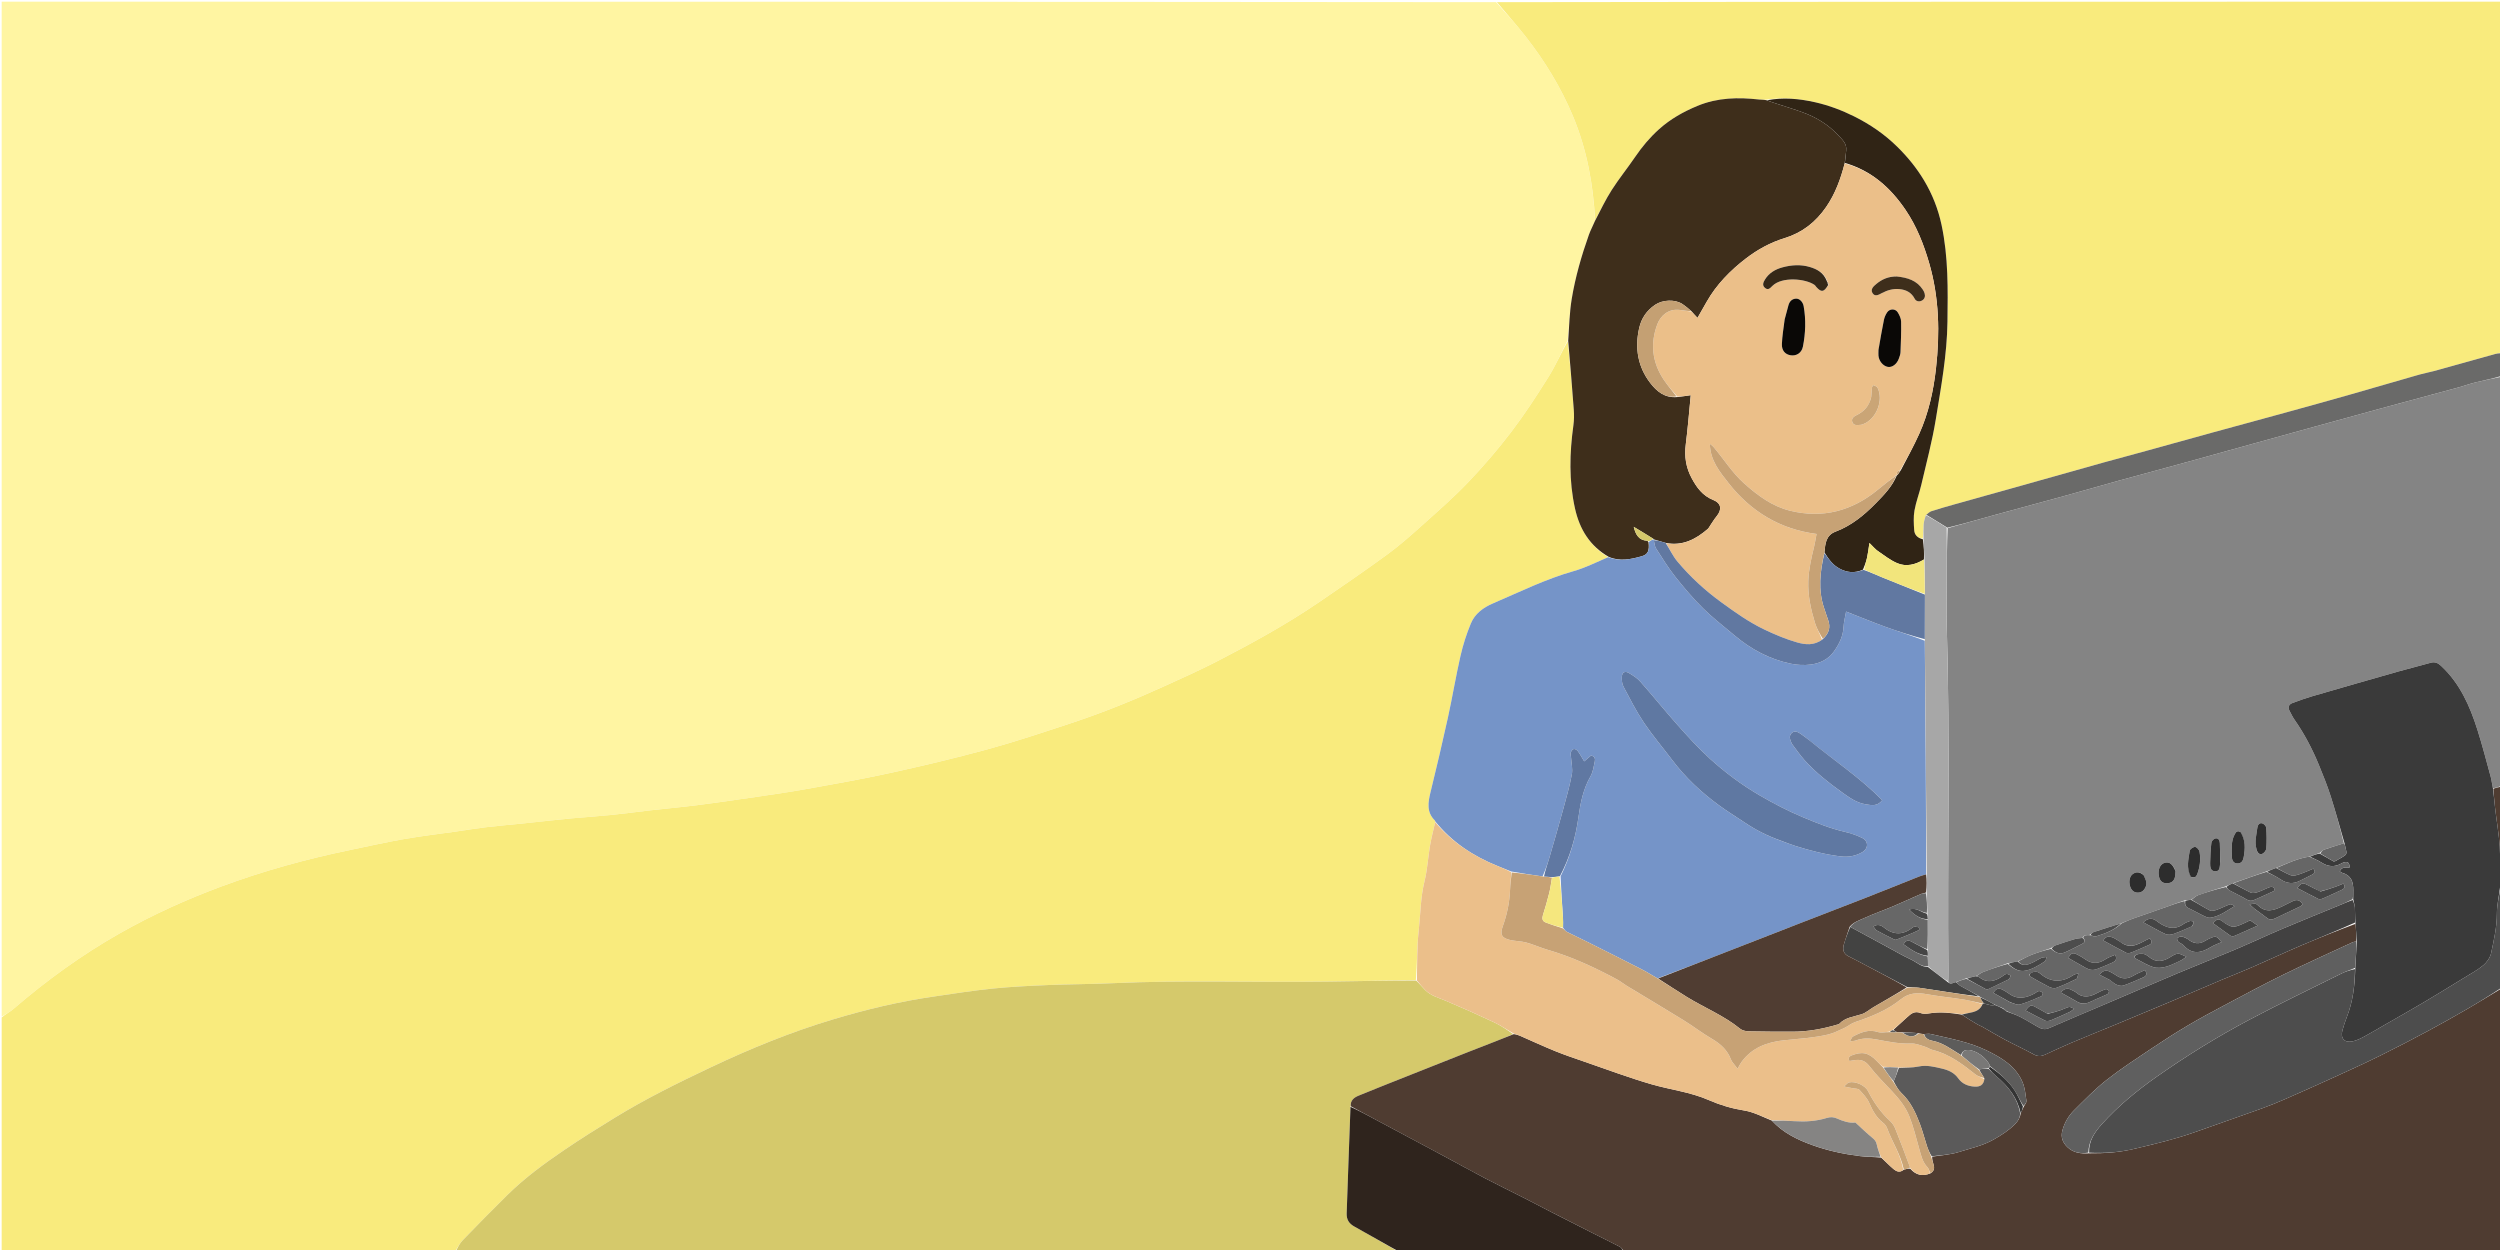
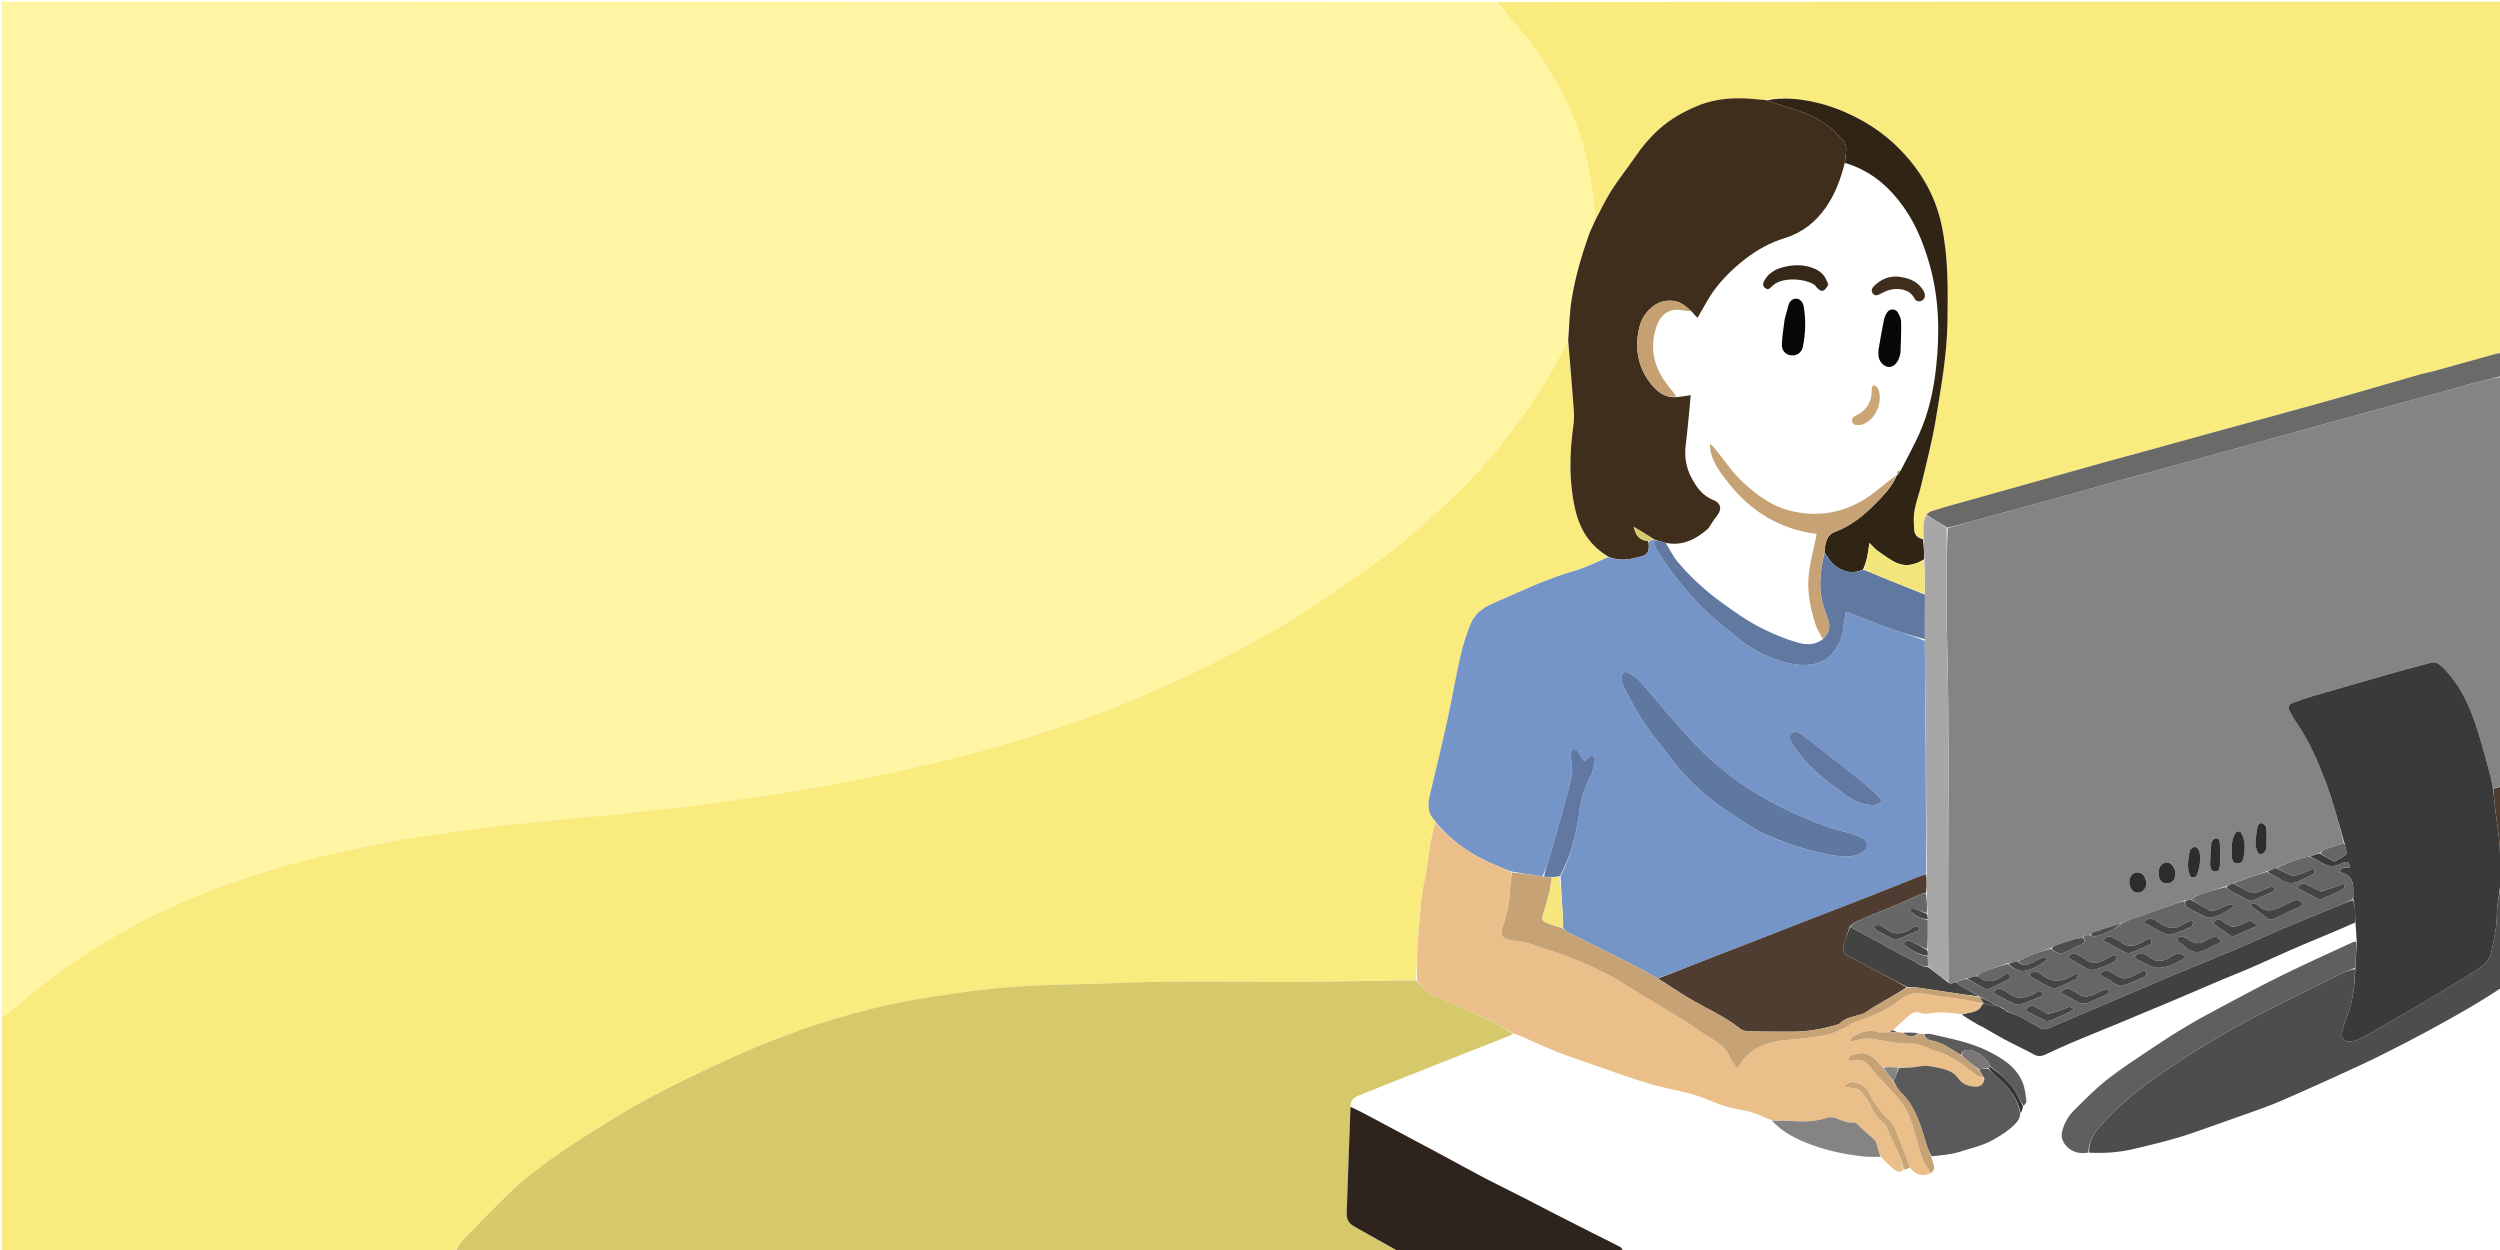
<svg xmlns="http://www.w3.org/2000/svg" version="1.1" id="Layer_1" x="0px" y="0px" width="100%" viewBox="0 0 3000 1500" enable-background="new 0 0 3000 1500" xml:space="preserve">
  <path fill="#FFF5A2" opacity="1" stroke="none" d=" M2,1220   C2,814.112 2,408.224 2,2   C599.389,2 1196.779,2 1795.386,2.596   C1808.156,16.891 1820.152,30.243 1831.165,44.362   C1853.946,73.569 1873.143,104.983 1887.483,139.258   C1904.219,179.262 1911.897,221.169 1914.031,264.971   C1911.485,271.088 1908.575,276.335 1906.606,281.914   C1897.782,306.907 1890.421,332.385 1886.1,358.515   C1883.407,374.799 1883.037,391.468 1881.153,408.444   C1873.24,423.451 1866.761,438.579 1858.14,452.369   C1844.059,474.889 1829.517,497.249 1813.433,518.353   C1797.358,539.446 1779.961,559.688 1761.645,578.871   C1744.228,597.113 1725.1,613.759 1706.294,630.626   C1692.952,642.593 1679.476,654.56 1665.029,665.115   C1637.934,684.911 1610.264,703.938 1582.519,722.824   C1543.677,749.262 1502.532,771.845 1460.851,793.382   C1439.575,804.376 1417.64,814.121 1395.827,824.044   C1359.466,840.583 1322.443,855.553 1284.497,868.046   C1251.319,878.969 1218.148,890.084 1184.476,899.293   C1145.711,909.894 1106.543,919.158 1067.278,927.763   C1033.263,935.218 998.905,941.14 964.628,947.348   C946.362,950.657 927.957,953.211 909.594,955.966   C892.88,958.472 876.148,960.86 859.405,963.167   C846.928,964.886 834.437,966.515 821.926,967.962   C808.095,969.561 794.224,970.818 780.389,972.389   C764.919,974.147 749.493,976.323 734.005,977.89   C717.511,979.558 700.963,980.679 684.446,982.133   C676.85,982.802 669.273,983.682 661.689,984.489   C650.82,985.645 639.958,986.866 629.084,987.981   C613.913,989.537 598.708,990.806 583.566,992.602   C571.067,994.085 558.641,996.177 546.178,997.962   C525.833,1000.877 505.396,1003.256 485.161,1006.798   C463.594,1010.573 442.209,1015.395 420.76,1019.833   C368.258,1030.696 316.713,1044.846 266.374,1063.476   C223.84,1079.217 182.73,1097.831 143.284,1120.234   C97.73,1146.106 55.598,1176.696 15.953,1210.85   C11.775,1214.449 6.673,1216.976 2,1220  z" />
  <path fill="#F9EB7D" opacity="1" stroke="none" d=" M2,1220.937   C6.673,1216.976 11.775,1214.449 15.953,1210.85   C55.598,1176.696 97.73,1146.106 143.284,1120.234   C182.73,1097.831 223.84,1079.217 266.374,1063.476   C316.713,1044.846 368.258,1030.696 420.76,1019.833   C442.209,1015.395 463.594,1010.573 485.161,1006.798   C505.396,1003.256 525.833,1000.877 546.178,997.962   C558.641,996.177 571.067,994.085 583.566,992.602   C598.708,990.806 613.913,989.537 629.084,987.981   C639.958,986.866 650.82,985.645 661.689,984.489   C669.273,983.682 676.85,982.802 684.446,982.133   C700.963,980.679 717.511,979.558 734.005,977.89   C749.493,976.323 764.919,974.147 780.389,972.389   C794.224,970.818 808.095,969.561 821.926,967.962   C834.437,966.515 846.928,964.886 859.405,963.167   C876.148,960.86 892.88,958.472 909.594,955.966   C927.957,953.211 946.362,950.657 964.628,947.348   C998.905,941.14 1033.263,935.218 1067.278,927.763   C1106.543,919.158 1145.711,909.894 1184.476,899.293   C1218.148,890.084 1251.319,878.969 1284.497,868.046   C1322.443,855.553 1359.466,840.583 1395.827,824.044   C1417.64,814.121 1439.575,804.376 1460.851,793.382   C1502.532,771.845 1543.677,749.262 1582.519,722.824   C1610.264,703.938 1637.934,684.911 1665.029,665.115   C1679.476,654.56 1692.952,642.593 1706.294,630.626   C1725.1,613.759 1744.228,597.113 1761.645,578.871   C1779.961,559.688 1797.358,539.446 1813.433,518.353   C1829.517,497.249 1844.059,474.889 1858.14,452.369   C1866.761,438.579 1873.24,423.451 1881.353,409.358   C1884.217,436.986 1886.526,464.172 1888.518,491.382   C1888.975,497.616 1888.96,504.016 1888.104,510.194   C1883.459,543.727 1882.555,577.055 1890.057,610.42   C1895.673,635.395 1907.95,655.191 1929.807,668.613   C1915.715,674.551 1902.555,681.344 1888.59,685.294   C1854.817,694.846 1823.565,710.367 1791.535,724.087   C1779.877,729.081 1769.878,736.459 1765.015,748.199   C1759.827,760.722 1755.63,773.823 1752.606,787.039   C1746.981,811.63 1742.886,836.569 1737.482,861.215   C1730.935,891.075 1723.911,920.835 1716.641,950.528   C1713.613,962.896 1711.628,974.638 1721.962,984.72   C1722.173,984.926 1722.182,985.339 1722.189,986.503   C1720.061,996.345 1717.635,1005.272 1716.088,1014.349   C1713.647,1028.675 1712.918,1043.38 1709.427,1057.419   C1704.503,1077.215 1704.607,1097.442 1702.398,1117.43   C1700.258,1136.802 1700.685,1156.458 1699.049,1176.002   C1662.864,1176.65 1627.616,1177.387 1592.366,1177.901   C1506.487,1179.153 1420.578,1175.871 1334.712,1179.842   C1309.149,1181.025 1283.529,1180.952 1257.96,1182.032   C1235.422,1182.983 1212.847,1184.051 1190.417,1186.329   C1167.026,1188.705 1143.775,1192.493 1120.488,1195.837   C1079.311,1201.751 1038.966,1211.416 999.168,1223.389   C948.724,1238.565 900.061,1258.443 852.532,1280.955   C813.435,1299.473 774.588,1318.631 737.642,1341.277   C717.255,1353.773 696.96,1366.469 677.187,1379.904   C652.997,1396.34 629.387,1413.664 608.515,1434.309   C590.571,1452.059 572.835,1470.027 555.32,1488.202   C551.526,1492.139 549.072,1497.367 546,1502   C364.859,1502 183.718,1502 2,1502   C2,1408.626 2,1315.25 2,1220.937  z" />
  <path fill="#F9EB7D" opacity="1" stroke="none" d=" M1914.101,264.254   C1911.897,221.169 1904.219,179.262 1887.483,139.258   C1873.143,104.983 1853.946,73.569 1831.165,44.362   C1820.152,30.243 1808.156,16.891 1796.302,2.596   C2197.784,2 2599.568,2 3002,2   C3002,142.041 3002,282.083 3001.186,422.898   C2998.407,424.013 2996.398,424.192 2994.487,424.723   C2969.835,431.574 2945.208,438.513 2920.548,445.332   C2915.098,446.838 2909.482,447.749 2904.047,449.303   C2875.637,457.428 2847.285,465.758 2818.865,473.847   C2794.894,480.67 2770.875,487.324 2746.845,493.939   C2716.082,502.408 2685.277,510.725 2654.508,519.177   C2628.882,526.216 2603.292,533.383 2577.671,540.439   C2560.049,545.291 2542.375,549.954 2524.771,554.87   C2491.196,564.247 2457.658,573.762 2424.096,583.188   C2398.192,590.463 2372.265,597.66 2346.365,604.952   C2336.781,607.651 2327.198,610.374 2317.722,613.422   C2315.438,614.156 2313.585,616.225 2310.997,618.238   C2309.748,622.226 2308.655,625.629 2308.408,629.091   C2307.998,634.868 2308.128,640.683 2307.269,646.396   C2300.677,645.482 2297.406,641.575 2297.033,636.269   C2296.48,628.404 2296.013,620.282 2297.362,612.595   C2299.18,602.229 2303.115,592.256 2305.51,581.967   C2311.615,555.741 2318.637,529.64 2322.964,503.109   C2329.28,464.378 2336.424,425.621 2336.952,386.195   C2337.474,347.271 2338.079,308.314 2329.856,269.875   C2325.783,250.831 2318.809,233.087 2308.811,216.387   C2299.894,201.494 2289.082,188.287 2276.719,176.111   C2261.44,161.064 2244.068,149.185 2224.995,139.687   C2210.084,132.262 2194.57,126.443 2178.261,122.735   C2158.949,118.344 2139.565,116.59 2119.044,119.644   C2115.866,119.492 2113.518,119.717 2111.225,119.458   C2085.92,116.605 2061.282,116.983 2036.959,127.069   C2019.84,134.167 2004.297,142.949 1990.639,155.254   C1979.762,165.053 1970.433,176.164 1962.182,188.296   C1953.08,201.68 1942.832,214.308 1934.119,227.928   C1926.684,239.55 1920.717,252.11 1914.101,264.254  z" />
  <path fill="#848484" opacity="1" stroke="none" d=" M3002,452   C3002,615.375 3002,778.75 3001.256,943.046   C2997.662,944.78 2994.812,945.595 2991.494,945.75   C2990.334,940.832 2990.017,936.471 2988.885,932.333   C2983.718,913.425 2978.826,894.419 2972.89,875.749   C2963.874,847.393 2952.094,820.48 2929.75,799.484   C2925.639,795.621 2922.147,793.795 2916.576,795.394   C2903.794,799.063 2890.843,802.138 2878.051,805.774   C2843.53,815.586 2809.037,825.493 2774.582,835.53   C2766.622,837.849 2758.797,840.678 2751.026,843.583   C2746.437,845.298 2745.148,848.737 2747.564,853.206   C2749.464,856.721 2751.137,860.404 2753.417,863.659   C2765.3,880.627 2774.82,898.872 2782.677,917.972   C2787.737,930.272 2792.734,942.646 2796.788,955.298   C2802.765,973.953 2807.876,992.886 2812.668,1011.916   C2804.246,1014.593 2796.46,1016.908 2788.816,1019.623   C2786.961,1020.282 2785.573,1022.257 2783.214,1023.667   C2778.948,1025.139 2775.436,1026.571 2771.116,1027.967   C2756.692,1030.131 2744.473,1036.286 2731.173,1041.565   C2726.864,1043.075 2723.303,1044.521 2718.978,1045.983   C2705.47,1050.635 2692.726,1055.271 2679.284,1059.943   C2676.148,1061.227 2673.71,1062.474 2670.511,1063.747   C2659.109,1067.193 2648.396,1070.415 2637.873,1074.165   C2634.945,1075.208 2632.575,1077.814 2629.188,1079.759   C2626.417,1080.05 2624.406,1080.287 2621.631,1080.469   C2612.822,1083.396 2604.811,1086.47 2596.726,1089.338   C2584.004,1093.85 2571.205,1098.146 2558.496,1102.698   C2554.236,1104.223 2550.155,1106.248 2545.205,1108.035   C2533.454,1111.592 2522.467,1115.091 2511.556,1118.81   C2510.164,1119.285 2509.163,1120.906 2507.265,1121.98   C2503.732,1122.047 2500.758,1121.821 2498.939,1125.522   C2495.225,1126.049 2492.225,1126.168 2489.44,1127.005   C2481.685,1129.336 2473.987,1131.871 2466.343,1134.545   C2464.578,1135.162 2463.119,1136.653 2460.809,1137.908   C2452.603,1140.647 2445.004,1142.955 2437.651,1145.881   C2432.244,1148.033 2427.159,1150.992 2421.149,1153.634   C2416.842,1154.402 2413.316,1155.129 2409.073,1155.973   C2398.788,1159.517 2389.164,1162.799 2379.686,1166.46   C2376.823,1167.565 2374.366,1169.72 2370.942,1171.46   C2366.739,1172.332 2363.317,1173.139 2359.175,1174.059   C2354.847,1175.629 2351.24,1177.086 2347.023,1178.542   C2344.632,1179.187 2342.886,1180.119 2341.05,1180.361   C2340.063,1180.491 2338.92,1179.439 2337.897,1177.926   C2337.978,1172.937 2338.071,1168.941 2338.034,1164.947   C2336.758,1027.502 2340.217,890.037 2336.149,752.602   C2335.568,732.974 2336.015,713.315 2336.083,693.67   C2336.152,673.7 2336.341,653.73 2337.235,633.768   C2356.155,628.602 2374.284,623.309 2392.488,618.282   C2420.947,610.424 2449.476,602.823 2477.935,594.968   C2499.991,588.88 2521.959,582.471 2544.015,576.382   C2571.514,568.79 2599.079,561.436 2626.587,553.875   C2652.494,546.755 2678.36,539.491 2704.249,532.308   C2728.537,525.57 2752.828,518.84 2777.125,512.134   C2803.666,504.809 2830.201,497.462 2856.766,490.223   C2887.814,481.763 2918.9,473.445 2949.948,464.984   C2956.982,463.067 2963.852,460.516 2970.927,458.788   C2981.223,456.272 2991.637,454.239 3002,452  M2688.007,997.858   C2684.741,996.393 2683.298,998.328 2681.845,1000.866   C2677.13,1009.104 2678.175,1018.147 2678.166,1026.983   C2678.159,1033.16 2680.58,1036.063 2684.885,1036.144   C2689.997,1036.239 2691.746,1032.474 2692.451,1028.478   C2694.247,1018.293 2694.848,1008.13 2688.007,997.858  M2629.598,1052.414   C2633.193,1054.172 2635.416,1052.319 2636.591,1049.261   C2639.961,1040.485 2641.016,1031.299 2639.446,1022.081   C2639.056,1019.795 2636.114,1016.472 2634.144,1016.325   C2632.027,1016.167 2628.004,1018.926 2627.701,1020.863   C2626.106,1031.072 2623.367,1041.48 2629.598,1052.414  M2664.306,1034.409   C2664.154,1026.827 2664.101,1019.242 2663.804,1011.666   C2663.675,1008.399 2662.058,1005.376 2658.455,1006.115   C2656.542,1006.507 2653.931,1009.21 2653.705,1011.115   C2652.736,1019.265 2652.267,1027.504 2652.174,1035.716   C2652.126,1039.873 2652.291,1045.263 2658.03,1045.559   C2664.23,1045.879 2663.546,1040.307 2664.306,1034.409  M2708.097,1020.223   C2709,1023.624 2711.602,1025.876 2714.609,1024.66   C2716.839,1023.758 2719.396,1020.55 2719.559,1018.212   C2720.136,1009.976 2720.043,1001.652 2719.498,993.408   C2719.369,991.455 2716.8,988.659 2714.805,988.054   C2711.218,986.964 2709.254,990.078 2708.854,993.146   C2707.747,1001.616 2705.217,1010.069 2708.097,1020.223  M2610.322,1044.401   C2607.295,1037.078 2603.589,1034.189 2598.484,1035.172   C2593.308,1036.169 2590.155,1041.097 2590.303,1048.186   C2590.337,1049.807 2590.63,1051.464 2591.072,1053.028   C2592.276,1057.29 2595.042,1059.813 2599.605,1059.89   C2604.282,1059.969 2608.159,1058.352 2609.65,1053.583   C2610.413,1051.14 2610.324,1048.431 2610.322,1044.401  M2571.727,1049.498   C2567.626,1046.095 2563.337,1045.789 2559.066,1049.032   C2555.426,1051.795 2554.302,1058.157 2556.121,1063.66   C2557.622,1068.204 2560.548,1071.206 2565.417,1071.168   C2570.188,1071.13 2573.178,1068.28 2574.959,1063.817   C2576.943,1058.843 2574.468,1054.845 2571.727,1049.498  z" />
  <path fill="#D5C96B" opacity="1" stroke="none" d=" M546.937,1502   C549.072,1497.367 551.526,1492.139 555.32,1488.202   C572.835,1470.027 590.571,1452.059 608.515,1434.309   C629.387,1413.664 652.997,1396.34 677.187,1379.904   C696.96,1366.469 717.255,1353.773 737.642,1341.277   C774.588,1318.631 813.435,1299.473 852.532,1280.955   C900.061,1258.443 948.724,1238.565 999.168,1223.389   C1038.966,1211.416 1079.311,1201.751 1120.488,1195.837   C1143.775,1192.493 1167.026,1188.705 1190.417,1186.329   C1212.847,1184.051 1235.422,1182.983 1257.96,1182.032   C1283.529,1180.952 1309.149,1181.025 1334.712,1179.842   C1420.578,1175.871 1506.487,1179.153 1592.366,1177.901   C1627.616,1177.387 1662.864,1176.65 1699.346,1176.615   C1703.837,1180.885 1706.92,1184.73 1710.39,1188.187   C1717.219,1194.991 1726.389,1197.297 1734.966,1200.916   C1754.543,1209.175 1773.968,1217.827 1793.19,1226.881   C1801.227,1230.667 1808.592,1235.879 1815.757,1240.925   C1807.859,1244.355 1800.48,1247.337 1793.072,1250.243   C1781.944,1254.608 1770.776,1258.873 1759.659,1263.264   C1735.286,1272.89 1710.927,1282.551 1686.577,1292.232   C1667.759,1299.714 1648.913,1307.131 1630.187,1314.835   C1624.8,1317.051 1620.326,1320.564 1620.592,1328.26   C1618.913,1371.346 1617.544,1413.624 1616.006,1455.896   C1615.732,1463.422 1618.657,1468.239 1625.339,1471.912   C1643.054,1481.648 1660.467,1491.933 1678,1502   C1301.292,1502 924.583,1502 546.937,1502  z" />
-   <path fill="#4F3C31" opacity="1" stroke="none" d=" M1620.844,1327.452   C1620.326,1320.564 1624.8,1317.051 1630.187,1314.835   C1648.913,1307.131 1667.759,1299.714 1686.577,1292.232   C1710.927,1282.551 1735.286,1272.89 1759.659,1263.264   C1770.776,1258.873 1781.944,1254.608 1793.072,1250.243   C1800.48,1247.337 1807.859,1244.355 1816.453,1240.981   C1819.816,1241.361 1822.021,1242.065 1824.131,1242.986   C1838.116,1249.091 1851.956,1255.549 1866.09,1261.283   C1877.755,1266.015 1889.711,1270.049 1901.623,1274.147   C1928.264,1283.313 1954.685,1293.269 1981.716,1301.111   C2004.594,1307.748 2028.629,1310.471 2050.65,1320.142   C2064.364,1326.164 2078.305,1330.247 2093.192,1332.627   C2104.426,1334.424 2115.026,1340.175 2126.235,1344.745   C2139.805,1359.463 2156.716,1367.53 2174.508,1374.013   C2192.906,1380.717 2211.981,1384.779 2231.354,1387.258   C2239.798,1388.339 2248.384,1388.314 2257.482,1389.156   C2262.802,1394.036 2267.339,1398.795 2272.354,1402.981   C2275.719,1405.79 2279.774,1407.582 2284.611,1403.596   C2287.562,1402.787 2289.843,1402.272 2292.339,1402.45   C2299.211,1410.391 2307.095,1411.842 2316.73,1407.941   C2321.137,1405.076 2321.569,1401.546 2320.232,1397.399   C2319.239,1394.322 2318.544,1391.149 2318.566,1387.997   C2329.822,1386.221 2340.591,1385.604 2350.55,1382.44   C2364.607,1377.973 2379.115,1374.991 2392.371,1367.44   C2401.698,1362.128 2410.408,1356.624 2417.918,1349.07   C2421.552,1345.415 2424.132,1341.321 2424.828,1335.809   C2426.348,1333.112 2427.188,1330.583 2428.668,1327.627   C2430.169,1325.131 2431.998,1322.918 2431.719,1321.013   C2430.628,1313.552 2429.995,1305.722 2427.15,1298.877   C2419.1,1279.506 2401.869,1269.296 2384.289,1260.701   C2363.047,1250.314 2339.627,1246.174 2316.736,1240.785   C2314.281,1240.207 2311.53,1240.89 2308.265,1240.891   C2305.83,1240.633 2304.045,1240.471 2301.627,1239.742   C2295.004,1239.034 2289.015,1238.895 2282.397,1238.831   C2280.087,1238.808 2278.406,1238.708 2276.062,1238.383   C2274.24,1237.46 2273.08,1236.762 2272.339,1235.537   C2278.136,1230.128 2283.511,1225.243 2288.893,1220.366   C2293.385,1216.294 2297.73,1212.803 2304.674,1215.655   C2307.818,1216.946 2311.971,1216.584 2315.501,1215.99   C2328.427,1213.818 2341.184,1215.42 2354.198,1217.585   C2360.646,1221.916 2366.84,1225.707 2373.102,1229.384   C2375.08,1230.546 2377.303,1231.287 2379.302,1232.419   C2388.223,1237.471 2396.98,1242.826 2406.029,1247.634   C2417.422,1253.688 2429.202,1259.025 2440.486,1265.266   C2445.171,1267.857 2449.222,1267.776 2453.69,1265.757   C2464.236,1260.991 2474.672,1255.97 2485.327,1251.463   C2502.989,1243.992 2520.807,1236.889 2538.525,1229.55   C2559.349,1220.924 2580.167,1212.283 2600.933,1203.518   C2622.926,1194.235 2644.834,1184.751 2666.819,1175.451   C2678.447,1170.532 2690.244,1166.01 2701.815,1160.964   C2721.543,1152.362 2741.044,1143.234 2760.841,1134.795   C2782.442,1125.586 2804.271,1116.909 2826.536,1108.613   C2827.388,1116.11 2827.703,1122.995 2827.256,1129.938   C2825.511,1130.163 2824.433,1130.122 2823.561,1130.527   C2795.608,1143.512 2767.471,1156.125 2739.799,1169.686   C2715.691,1181.5 2692.046,1194.266 2668.323,1206.849   C2653.659,1214.627 2639.022,1222.498 2624.755,1230.971   C2610.251,1239.584 2596.031,1248.711 2582.022,1258.112   C2563.849,1270.309 2545.392,1282.216 2528.217,1295.722   C2514.247,1306.709 2501.731,1319.611 2489.067,1332.163   C2482.198,1338.971 2477.282,1347.394 2474.78,1356.896   C2472.734,1364.665 2475.135,1371.07 2481.002,1376.63   C2488.179,1383.431 2496.737,1384.611 2506.899,1383.99   C2525.465,1384.159 2542.707,1382.916 2560.169,1378.818   C2585.38,1372.9 2610.464,1366.924 2634.871,1358.223   C2661.177,1348.844 2687.572,1339.714 2713.852,1330.264   C2723.208,1326.899 2732.445,1323.152 2741.555,1319.167   C2761.614,1310.393 2781.613,1301.48 2801.531,1292.391   C2819.942,1283.988 2838.361,1275.579 2856.509,1266.629   C2875.557,1257.235 2894.395,1247.398 2913.122,1237.377   C2928.951,1228.907 2944.587,1220.065 2960.129,1211.078   C2974.212,1202.936 2988.052,1194.376 3002,1186   C3002,1291.266 3002,1396.532 3002,1502   C2651.292,1502 2300.583,1502 1948.847,1501.294   C1946.579,1499.109 1945.632,1497.064 1944.049,1496.241   C1932.868,1490.433 1921.536,1484.915 1910.29,1479.23   C1894.06,1471.027 1877.844,1462.797 1861.656,1454.511   C1850.756,1448.932 1839.953,1443.164 1829.039,1437.614   C1813.386,1429.653 1797.576,1421.995 1782.009,1413.871   C1766.115,1405.575 1750.461,1396.822 1734.654,1388.358   C1706.058,1373.044 1677.422,1357.805 1648.813,1342.515   C1639.474,1337.524 1630.166,1332.474 1620.844,1327.452  z" />
  <path fill="#4D4D4D" opacity="1" stroke="none" d=" M3002,1185.063   C2988.052,1194.376 2974.212,1202.936 2960.129,1211.078   C2944.587,1220.065 2928.951,1228.907 2913.122,1237.377   C2894.395,1247.398 2875.557,1257.235 2856.509,1266.629   C2838.361,1275.579 2819.942,1283.988 2801.531,1292.391   C2781.613,1301.48 2761.614,1310.393 2741.555,1319.167   C2732.445,1323.152 2723.208,1326.899 2713.852,1330.264   C2687.572,1339.714 2661.177,1348.844 2634.871,1358.223   C2610.464,1366.924 2585.38,1372.9 2560.169,1378.818   C2542.707,1382.916 2525.465,1384.159 2506.904,1383.177   C2506.422,1368.832 2513.761,1358.415 2522.19,1349.02   C2541.8,1327.161 2564.411,1308.629 2588.412,1291.783   C2624.097,1266.737 2661.147,1243.809 2699.645,1223.436   C2736.078,1204.155 2773.278,1186.317 2810.223,1168.009   C2815.244,1165.521 2820.74,1163.989 2826.021,1162.927   C2825.794,1183.196 2823.377,1202.157 2816.242,1220.336   C2814.179,1225.592 2812.409,1230.989 2810.904,1236.431   C2808.272,1245.944 2813.346,1251.675 2823.031,1249.64   C2827.797,1248.638 2832.416,1246.377 2836.762,1244.051   C2845.217,1239.526 2853.432,1234.552 2861.749,1229.769   C2876.979,1221.009 2892.303,1212.408 2907.418,1203.453   C2923.655,1193.834 2939.729,1183.936 2955.809,1174.056   C2964,1169.023 2972.604,1164.43 2979.954,1158.349   C2984.281,1154.769 2988.238,1149.022 2989.37,1143.623   C2992.624,1128.107 2996.281,1112.622 2996.267,1096.474   C2996.258,1086.309 2998.666,1076.142 3000.493,1065.978   C3001.33,1065.987 3001.665,1065.994 3002,1066   C3002,1105.375 3002,1144.75 3002,1185.063  z" />
  <path fill="#2F241D" opacity="1" stroke="none" d=" M1620.592,1328.26   C1630.166,1332.474 1639.474,1337.524 1648.813,1342.515   C1677.422,1357.805 1706.058,1373.044 1734.654,1388.358   C1750.461,1396.822 1766.115,1405.575 1782.009,1413.871   C1797.576,1421.995 1813.386,1429.653 1829.039,1437.614   C1839.953,1443.164 1850.756,1448.932 1861.656,1454.511   C1877.844,1462.797 1894.06,1471.027 1910.29,1479.23   C1921.536,1484.915 1932.868,1490.433 1944.049,1496.241   C1945.632,1497.064 1946.579,1499.109 1947.91,1501.294   C1858.625,1502 1769.25,1502 1678.937,1502   C1660.467,1491.933 1643.054,1481.648 1625.339,1471.912   C1618.657,1468.239 1615.732,1463.422 1616.006,1455.896   C1617.544,1413.624 1618.913,1371.346 1620.592,1328.26  z" />
  <path fill="#6A6A69" opacity="1" stroke="none" d=" M3002,451.071   C2991.637,454.239 2981.223,456.272 2970.927,458.788   C2963.852,460.516 2956.982,463.067 2949.948,464.984   C2918.9,473.445 2887.814,481.763 2856.766,490.223   C2830.201,497.462 2803.666,504.809 2777.125,512.134   C2752.828,518.84 2728.537,525.57 2704.249,532.308   C2678.36,539.491 2652.494,546.755 2626.587,553.875   C2599.079,561.436 2571.514,568.79 2544.015,576.382   C2521.959,582.471 2499.991,588.88 2477.935,594.968   C2449.476,602.823 2420.947,610.424 2392.488,618.282   C2374.284,623.309 2356.155,628.602 2336.791,633.235   C2327.57,627.691 2319.552,622.686 2311.533,617.681   C2313.585,616.225 2315.438,614.156 2317.722,613.422   C2327.198,610.374 2336.781,607.651 2346.365,604.952   C2372.265,597.66 2398.192,590.463 2424.096,583.188   C2457.658,573.762 2491.196,564.247 2524.771,554.87   C2542.375,549.954 2560.049,545.291 2577.671,540.439   C2603.292,533.383 2628.882,526.216 2654.508,519.177   C2685.277,510.725 2716.082,502.408 2746.845,493.939   C2770.875,487.324 2794.894,480.67 2818.865,473.847   C2847.285,465.758 2875.637,457.428 2904.047,449.303   C2909.482,447.749 2915.098,446.838 2920.548,445.332   C2945.208,438.513 2969.835,431.574 2994.487,424.723   C2996.398,424.192 2998.407,424.013 3001.186,423.835   C3002,432.714 3002,441.428 3002,451.071  z" />
  <path fill="#4F3C31" opacity="1" stroke="none" d=" M3002,1065.063   C3001.665,1065.994 3001.33,1065.987 3000.496,1065.044   C2999.962,1048.161 3000.663,1032.171 2999.682,1016.284   C2998.727,1000.832 2995.966,985.496 2994.163,970.089   C2993.242,962.218 2992.684,954.304 2991.962,946.409   C2994.812,945.595 2997.662,944.78 3001.256,943.983   C3002,984.042 3002,1024.084 3002,1065.063  z" />
  <path fill="#3E2E1B" opacity="1" stroke="none" d=" M1914.031,264.971   C1920.717,252.11 1926.684,239.55 1934.119,227.928   C1942.832,214.308 1953.08,201.68 1962.182,188.296   C1970.433,176.164 1979.762,165.053 1990.639,155.254   C2004.297,142.949 2019.84,134.167 2036.959,127.069   C2061.282,116.983 2085.92,116.605 2111.225,119.458   C2113.518,119.717 2115.866,119.492 2119.542,120.194   C2124.36,122.004 2127.831,123.088 2131.286,124.223   C2141.969,127.731 2152.743,130.989 2163.301,134.84   C2179.43,140.724 2193.907,149.48 2205.659,162.103   C2210.475,167.277 2216.487,172.235 2215.443,180.713   C2214.836,185.637 2214.391,190.58 2213.595,196.082   C2208.683,215.047 2202.271,232.582 2191.356,248.427   C2178.844,266.59 2162.604,279.304 2141.512,285.771   C2124.517,290.983 2109.06,299.449 2095.129,310.153   C2076.406,324.539 2059.887,341.258 2048.066,362.065   C2044.521,368.305 2040.952,374.532 2037.003,381.451   C2034.356,378.667 2032.151,376.349 2029.663,373.414   C2025.975,370.183 2022.706,367.362 2019.139,364.992   C2010.071,358.967 1995.356,359.583 1986.161,365.757   C1976.015,372.57 1969.653,381.975 1967.008,393.686   C1961.614,417.569 1965.27,440.082 1980.326,459.597   C1988.001,469.546 1997.698,477.969 2012.897,476.462   C2018.75,475.808 2023.77,475.015 2028.899,474.205   C2026.894,494.519 2025.388,514.013 2022.92,533.386   C2021.089,547.759 2023.104,560.957 2029.986,573.766   C2036.096,585.138 2043.175,594.893 2055.802,599.944   C2065.581,603.855 2066.674,611.442 2059.825,619.68   C2057.136,622.915 2054.98,626.593 2052.581,630.069   C2051.458,631.695 2050.62,633.654 2049.168,634.895   C2034.816,647.163 2019.086,655.546 1998.75,651.453   C1993.753,649.86 1989.288,648.668 1984.767,647.305   C1984.709,647.133 1984.356,647.054 1983.969,646.573   C1976.18,641.647 1968.777,637.202 1960.484,632.221   C1962.813,642.01 1966.837,648.188 1976.285,648.894   C1976.886,648.939 1977.449,649.5 1978.158,650.528   C1979.48,661.201 1977.44,665.432 1969.935,667.553   C1956.828,671.257 1943.653,674.024 1930.372,668.175   C1907.95,655.191 1895.673,635.395 1890.057,610.42   C1882.555,577.055 1883.459,543.727 1888.104,510.194   C1888.96,504.016 1888.975,497.616 1888.518,491.382   C1886.526,464.172 1884.217,436.986 1881.824,408.878   C1883.037,391.468 1883.407,374.799 1886.1,358.515   C1890.421,332.385 1897.782,306.907 1906.606,281.914   C1908.575,276.335 1911.485,271.088 1914.031,264.971  z" />
  <path fill="#7594C8" opacity="1" stroke="none" d=" M1929.807,668.613   C1943.653,674.024 1956.828,671.257 1969.935,667.553   C1977.44,665.432 1979.48,661.201 1978.772,650.219   C1980.957,648.487 1982.656,647.77 1984.356,647.054   C1984.356,647.054 1984.709,647.133 1984.524,648.072   C1985.312,652.13 1985.661,655.651 1987.367,658.298   C1994.718,669.703 2001.831,681.356 2010.232,691.968   C2020.714,705.209 2031.718,718.184 2043.717,730.039   C2055.475,741.656 2068.73,751.765 2081.392,762.46   C2101.232,779.217 2123.598,791.197 2149.105,796.461   C2156.788,798.046 2165.079,798.493 2172.833,797.482   C2183.914,796.036 2194.084,791.217 2200.762,781.718   C2206.885,773.008 2211.705,763.629 2212.245,752.468   C2212.538,746.419 2214.17,740.435 2215.291,733.879   C2232.071,740.425 2247.632,746.849 2263.45,752.564   C2278.725,758.082 2294.265,762.867 2309.758,768.911   C2310.579,862.94 2311.331,956.033 2311.297,1049.268   C2307.983,1050.21 2305.394,1050.856 2302.935,1051.832   C2281.663,1060.274 2260.455,1068.882 2239.146,1077.233   C2213.215,1087.396 2187.193,1097.33 2161.231,1107.414   C2133.706,1118.105 2106.209,1128.867 2078.692,1139.58   C2049.016,1151.134 2019.332,1162.667 1988.979,1174.058   C1982.637,1170.533 1977.131,1166.841 1971.271,1163.839   C1949.143,1152.506 1926.915,1141.365 1904.69,1130.221   C1896.697,1126.213 1888.555,1122.499 1880.594,1118.429   C1878.701,1117.461 1877.264,1115.603 1875.675,1113.236   C1875.701,1108.682 1875.841,1105.036 1875.606,1101.413   C1874.538,1084.964 1873.363,1068.521 1872.72,1051.598   C1884.072,1028.537 1890.813,1004.857 1894.25,979.962   C1896.549,963.308 1899.929,946.704 1908.59,931.626   C1911.627,926.339 1912.461,919.691 1913.775,913.552   C1914.407,910.597 1913.683,907.463 1909.186,906.687   C1906.785,908.738 1904.161,910.979 1901.037,913.647   C1898.266,909.096 1896.063,905 1893.351,901.275   C1892.361,899.916 1889.963,898.516 1888.565,898.814   C1887.089,899.129 1885.486,901.272 1884.959,902.938   C1884.413,904.667 1885.104,906.781 1885.228,908.728   C1885.664,915.58 1887.464,922.69 1886.236,929.232   C1883.552,943.524 1879.533,957.583 1875.682,971.633   C1870.417,990.842 1864.886,1009.979 1859.293,1029.095   C1857.075,1036.674 1854.382,1044.115 1851.065,1051.703   C1838.157,1049.884 1826.089,1047.982 1813.368,1045.765   C1807.494,1043.375 1802.262,1041.324 1797.052,1039.22   C1767.805,1027.404 1742.219,1010.473 1722.286,985.655   C1722.182,985.339 1722.173,984.926 1721.962,984.72   C1711.628,974.638 1713.613,962.896 1716.641,950.528   C1723.911,920.835 1730.935,891.075 1737.482,861.215   C1742.886,836.569 1746.981,811.63 1752.606,787.039   C1755.63,773.823 1759.827,760.722 1765.015,748.199   C1769.878,736.459 1779.877,729.081 1791.535,724.087   C1823.565,710.367 1854.817,694.846 1888.59,685.294   C1902.555,681.344 1915.715,674.551 1929.807,668.613  M2137.759,1009.158   C2143.349,1011.178 2148.877,1013.395 2154.541,1015.18   C2172.266,1020.767 2190.217,1025.415 2208.719,1027.683   C2217.949,1028.814 2226.64,1027.327 2234.703,1022.653   C2242.244,1018.28 2242.412,1009.286 2234.549,1005.482   C2228.037,1002.333 2221.031,999.853 2213.978,998.245   C2196.393,994.235 2179.798,987.48 2163.293,980.568   C2145.583,973.152 2128.602,964.305 2111.924,954.621   C2090.229,942.025 2070.36,927.139 2051.915,910.473   C2038.132,898.019 2025.629,884.066 2013.236,870.175   C1998.01,853.109 1983.685,835.242 1968.534,818.108   C1964.672,813.741 1959.438,810.349 1954.318,807.406   C1949.845,804.834 1946.422,806.965 1946.22,812.271   C1946.073,816.129 1946.374,820.545 1948.121,823.839   C1955.883,838.474 1963.389,853.366 1972.605,867.078   C1983.138,882.75 1995.469,897.207 2006.865,912.308   C2022.585,933.138 2041.451,950.736 2062.396,966.103   C2072.552,973.554 2083.345,980.135 2093.811,987.167   C2107.091,996.091 2121.241,1003.255 2137.759,1009.158  M2171.963,889.039   C2168.293,886.221 2164.754,883.207 2160.914,880.643   C2157.568,878.408 2153.596,876.249 2149.994,879.673   C2146.623,882.878 2147.817,886.996 2149.484,890.793   C2149.884,891.703 2150.285,892.65 2150.88,893.43   C2155.699,899.749 2160.194,906.364 2165.489,912.259   C2178.619,926.878 2193.995,939.041 2209.892,950.431   C2218.707,956.746 2227.668,963.422 2238.864,965.159   C2245.54,966.194 2252.638,968.085 2258.71,960.249   C2232.542,933.651 2201.674,913.125 2171.963,889.039  z" />
  <path fill="#EBBF8A" opacity="1" stroke="none" d=" M1722.189,986.503   C1742.219,1010.473 1767.805,1027.404 1797.052,1039.22   C1802.262,1041.324 1807.494,1043.375 1813.364,1046.646   C1813.349,1054.428 1812.342,1061.002 1812.089,1067.605   C1811.512,1082.669 1808.501,1097.202 1803.415,1111.338   C1799.818,1121.335 1801.865,1125.67 1812.205,1127.991   C1818.645,1129.437 1825.454,1129.37 1831.793,1131.099   C1840.374,1133.439 1848.548,1137.251 1857.1,1139.729   C1886.285,1148.186 1913.616,1160.921 1940.274,1175.236   C1944.341,1177.421 1947.943,1180.454 1951.904,1182.856   C1974.629,1196.636 1997.501,1210.178 2020.11,1224.145   C2031.67,1231.286 2042.471,1239.685 2054.198,1246.517   C2064.624,1252.592 2072.858,1259.943 2077.195,1271.475   C2078.372,1274.606 2081.193,1277.119 2085.106,1282.414   C2087.155,1278.857 2088.163,1276.729 2089.505,1274.837   C2102.072,1257.12 2120.784,1250.433 2141.003,1248.311   C2158.478,1246.477 2176.057,1245.508 2193.198,1241.544   C2199.869,1240.002 2206.209,1236.797 2212.5,1233.913   C2217.229,1231.746 2221.375,1228.095 2226.238,1226.466   C2245.857,1219.892 2264.935,1212.156 2281.136,1199.067   C2290.743,1191.305 2300.963,1190.951 2312.127,1193.026   C2318.628,1194.235 2325.193,1195.112 2331.742,1196.04   C2340.253,1197.247 2348.816,1198.128 2357.283,1199.579   C2364.462,1200.809 2371.536,1202.648 2378.658,1204.964   C2376.626,1210.759 2372.379,1213.23 2367.533,1214.528   C2363.109,1215.712 2358.499,1216.205 2353.971,1217.002   C2341.184,1215.42 2328.427,1213.818 2315.501,1215.99   C2311.971,1216.584 2307.818,1216.946 2304.674,1215.655   C2297.73,1212.803 2293.385,1216.294 2288.893,1220.366   C2283.511,1225.243 2278.136,1230.128 2271.721,1235.557   C2269.642,1236.697 2268.6,1237.289 2266.819,1238.042   C2261.918,1238.37 2257.368,1239.711 2253.666,1238.486   C2242.45,1234.775 2232.985,1238.841 2223.595,1243.819   C2222.213,1244.551 2221.63,1246.792 2219.895,1249.603   C2223.208,1249.151 2225.162,1249.229 2226.848,1248.597   C2235.217,1245.456 2243.435,1245.753 2252.232,1247.408   C2265.848,1249.969 2279.486,1252.832 2293.617,1252.221   C2298.984,1251.989 2304.533,1254.413 2309.886,1256.005   C2313.042,1256.943 2315.856,1259.113 2319.029,1259.891   C2339.007,1264.79 2354.807,1276.815 2370.472,1289.252   C2373.463,1291.626 2377.511,1292.667 2381.17,1295.021   C2380.365,1302.526 2375.501,1304.21 2369.793,1303.946   C2361.89,1303.581 2354.667,1300.698 2350.031,1294.185   C2345.022,1287.147 2338.281,1284.18 2330.286,1282.307   C2321.011,1280.135 2312.077,1277.784 2302.247,1279.832   C2294.59,1281.427 2286.516,1281.017 2277.737,1281.109   C2271.32,1280.587 2265.792,1280.453 2259.574,1280.139   C2256.587,1277.695 2254.226,1275.495 2252.007,1273.16   C2241.92,1262.552 2233.919,1261.732 2221.566,1266.644   C2218.827,1267.733 2217.607,1269.851 2219.314,1273.188   C2221.83,1272.777 2224.053,1272.316 2226.299,1272.065   C2233.303,1271.284 2238.432,1272.969 2243.268,1279.314   C2251.648,1290.31 2261.666,1300.068 2271.116,1310.235   C2279.288,1319.025 2286.801,1328.505 2291.186,1339.566   C2296.05,1351.835 2299.19,1364.805 2302.803,1377.549   C2305.152,1385.836 2306.746,1394.292 2313.142,1400.869   C2314.825,1402.599 2315.133,1405.666 2316.073,1408.119   C2307.095,1411.842 2299.211,1410.391 2292.331,1401.708   C2286.155,1384.814 2280.338,1369.301 2274.141,1353.941   C2272.829,1350.688 2270.58,1347.504 2267.992,1345.128   C2256.802,1334.856 2248.367,1322.667 2241.57,1309.195   C2238.179,1302.473 2226.187,1297.056 2218.752,1298.945   C2217.177,1299.346 2215.954,1301.131 2212.712,1303.815   C2217.817,1304.801 2220.837,1305.358 2223.845,1305.974   C2226.372,1306.491 2229.807,1306.23 2231.234,1307.787   C2235.704,1312.661 2240.566,1317.728 2243.156,1323.648   C2247.209,1332.913 2251.738,1341.34 2259.959,1347.562   C2261.985,1349.095 2263.708,1351.574 2264.596,1353.979   C2270.778,1370.721 2280.985,1385.908 2283.941,1403.891   C2279.774,1407.582 2275.719,1405.79 2272.354,1402.981   C2267.339,1398.795 2262.802,1394.036 2257.255,1388.48   C2254.942,1382.712 2253.012,1378.068 2252.065,1373.232   C2251.359,1369.622 2249.55,1367.622 2246.821,1365.381   C2239.961,1359.747 2233.587,1353.521 2226.426,1346.994   C2219.134,1347.993 2211.621,1345.419 2204.362,1342.177   C2200.184,1340.31 2196.565,1340.18 2192.045,1341.574   C2179.598,1345.412 2166.709,1346.27 2153.687,1345.419   C2144.439,1344.815 2135.169,1344.57 2125.909,1344.165   C2115.026,1340.175 2104.426,1334.424 2093.192,1332.627   C2078.305,1330.247 2064.364,1326.164 2050.65,1320.142   C2028.629,1310.471 2004.594,1307.748 1981.716,1301.111   C1954.685,1293.269 1928.264,1283.313 1901.623,1274.147   C1889.711,1270.049 1877.755,1266.015 1866.09,1261.283   C1851.956,1255.549 1838.116,1249.091 1824.131,1242.986   C1822.021,1242.065 1819.816,1241.361 1816.959,1240.499   C1808.592,1235.879 1801.227,1230.667 1793.19,1226.881   C1773.968,1217.827 1754.543,1209.175 1734.966,1200.916   C1726.389,1197.297 1717.219,1194.991 1710.39,1188.187   C1706.92,1184.73 1703.837,1180.885 1700.282,1176.602   C1700.685,1156.458 1700.258,1136.802 1702.398,1117.43   C1704.607,1097.442 1704.503,1077.215 1709.427,1057.419   C1712.918,1043.38 1713.647,1028.675 1716.088,1014.349   C1717.635,1005.272 1720.061,996.345 1722.189,986.503  z" />
  <path fill="#302415" opacity="1" stroke="none" d=" M2213.873,195.514   C2214.391,190.58 2214.836,185.637 2215.443,180.713   C2216.487,172.235 2210.475,167.277 2205.659,162.103   C2193.907,149.48 2179.43,140.724 2163.301,134.84   C2152.743,130.989 2141.969,127.731 2131.286,124.223   C2127.831,123.088 2124.36,122.004 2120.398,120.346   C2139.565,116.59 2158.949,118.344 2178.261,122.735   C2194.57,126.443 2210.084,132.262 2224.995,139.687   C2244.068,149.185 2261.44,161.064 2276.719,176.111   C2289.082,188.287 2299.894,201.494 2308.811,216.387   C2318.809,233.087 2325.783,250.831 2329.856,269.875   C2338.079,308.314 2337.474,347.271 2336.952,386.195   C2336.424,425.621 2329.28,464.378 2322.964,503.109   C2318.637,529.64 2311.615,555.741 2305.51,581.967   C2303.115,592.256 2299.18,602.229 2297.362,612.595   C2296.013,620.282 2296.48,628.404 2297.033,636.269   C2297.406,641.575 2300.677,645.482 2307.447,647.147   C2308.705,655.655 2309.024,663.328 2308.735,671.377   C2298.236,677.772 2287.389,680.397 2276.682,675.822   C2268.321,672.25 2260.897,666.372 2253.312,661.148   C2250.202,659.006 2247.76,655.891 2243.3,651.55   C2242.152,658.917 2241.61,664.091 2240.483,669.133   C2239.414,673.913 2237.733,678.557 2235.535,683.616   C2225.225,688.177 2216.201,687.1 2207.126,682.164   C2199.139,677.821 2194.241,670.824 2189.318,662.868   C2190.318,652.095 2191.114,642.303 2202.677,637.946   C2221.61,630.812 2236.95,618.189 2250.873,604.002   C2260.745,593.942 2270.753,583.73 2276.318,570.17   C2276.215,569.977 2276.39,570.368 2276.969,570.086   C2278.602,567.995 2279.656,566.186 2281.194,563.912   C2288.808,549.267 2296.428,535.309 2302.96,520.858   C2314.274,495.829 2320.142,469.108 2323.184,442.055   C2327.971,399.501 2327.054,357.021 2314.934,315.464   C2308.42,293.127 2300.007,271.653 2286.838,252.15   C2268.645,225.205 2245.674,204.761 2213.873,195.514  z" />
  <path fill="#A7A7A7" opacity="1" stroke="none" d=" M2309.342,671   C2309.024,663.328 2308.705,655.655 2308.209,647.232   C2308.128,640.683 2307.998,634.868 2308.408,629.091   C2308.655,625.629 2309.748,622.226 2310.997,618.239   C2319.552,622.686 2327.57,627.691 2336.033,633.228   C2336.341,653.73 2336.152,673.7 2336.083,693.67   C2336.015,713.315 2335.568,732.974 2336.149,752.602   C2340.217,890.037 2336.758,1027.502 2338.034,1164.947   C2338.071,1168.941 2337.978,1172.937 2337.297,1177.523   C2328.913,1172.172 2321.177,1166.23 2313.622,1159.392   C2313.607,1154.894 2313.412,1151.292 2313.385,1146.959   C2313.459,1144.24 2313.367,1142.253 2313.435,1139.326   C2313.485,1126.827 2313.375,1115.268 2313.362,1102.971   C2313.17,1100.293 2312.882,1098.353 2312.886,1095.584   C2312.71,1087.113 2312.24,1079.472 2311.961,1070.931   C2312.13,1063.063 2312.106,1056.094 2312.082,1049.125   C2311.331,956.033 2310.579,862.94 2309.828,767.977   C2309.843,748.583 2309.857,731.059 2309.797,712.642   C2309.595,698.166 2309.469,684.583 2309.342,671  z" />
  <path fill="#3A3A3A" opacity="1" stroke="none" d=" M2991.494,945.75   C2992.684,954.304 2993.242,962.218 2994.163,970.089   C2995.966,985.496 2998.727,1000.832 2999.682,1016.284   C3000.663,1032.171 2999.962,1048.161 2999.994,1065.041   C2998.666,1076.142 2996.258,1086.309 2996.267,1096.474   C2996.281,1112.622 2992.624,1128.107 2989.37,1143.623   C2988.238,1149.022 2984.281,1154.769 2979.954,1158.349   C2972.604,1164.43 2964,1169.023 2955.809,1174.056   C2939.729,1183.936 2923.655,1193.834 2907.418,1203.453   C2892.303,1212.408 2876.979,1221.009 2861.749,1229.769   C2853.432,1234.552 2845.217,1239.526 2836.762,1244.051   C2832.416,1246.377 2827.797,1248.638 2823.031,1249.64   C2813.346,1251.675 2808.272,1245.944 2810.904,1236.431   C2812.409,1230.989 2814.179,1225.592 2816.242,1220.336   C2823.377,1202.157 2825.794,1183.196 2826.352,1162.162   C2827.124,1150.283 2827.571,1140.082 2828.019,1129.88   C2827.703,1122.995 2827.388,1116.11 2826.536,1107.686   C2826,1100.495 2826.25,1094.828 2825.902,1089.199   C2825.708,1086.057 2824.521,1082.976 2823.863,1078.97   C2823.951,1074.758 2823.966,1071.444 2823.962,1068.13   C2823.951,1058.552 2821.598,1050.477 2810.987,1047.528   C2809.781,1047.193 2808.748,1046.232 2807.673,1045.584   C2810.009,1040.023 2814.979,1041.011 2819.55,1041.066   C2819.471,1035.695 2817.649,1033.465 2812.852,1034.803   C2811.587,1035.156 2810.363,1035.747 2809.21,1036.39   C2801.167,1040.868 2793.571,1039.978 2785.91,1035.14   C2781.504,1032.356 2776.603,1030.355 2771.924,1028.002   C2775.436,1026.571 2778.948,1025.139 2783.603,1024.259   C2790.129,1027.886 2795.513,1030.962 2800.456,1033.785   C2801.418,1033.615 2801.787,1033.639 2802.059,1033.488   C2804.349,1032.219 2806.621,1030.918 2808.899,1029.627   C2816.647,1025.234 2816.645,1025.234 2814.489,1016.499   C2814.095,1014.904 2813.733,1013.3 2813.357,1011.7   C2807.876,992.886 2802.765,973.953 2796.788,955.298   C2792.734,942.646 2787.737,930.272 2782.677,917.972   C2774.82,898.872 2765.3,880.627 2753.417,863.659   C2751.137,860.404 2749.464,856.721 2747.564,853.206   C2745.148,848.737 2746.437,845.298 2751.026,843.583   C2758.797,840.678 2766.622,837.849 2774.582,835.53   C2809.037,825.493 2843.53,815.586 2878.051,805.774   C2890.843,802.138 2903.794,799.063 2916.576,795.394   C2922.147,793.795 2925.639,795.621 2929.75,799.484   C2952.094,820.48 2963.874,847.393 2972.89,875.749   C2978.826,894.419 2983.718,913.425 2988.885,932.333   C2990.017,936.471 2990.334,940.832 2991.494,945.75  z" />
  <path fill="#666666" opacity="1" stroke="none" d=" M2771.116,1027.967   C2776.603,1030.355 2781.504,1032.356 2785.91,1035.14   C2793.571,1039.978 2801.167,1040.868 2809.21,1036.39   C2810.363,1035.747 2811.587,1035.156 2812.852,1034.803   C2817.649,1033.465 2819.471,1035.695 2819.55,1041.066   C2814.979,1041.011 2810.009,1040.023 2807.673,1045.584   C2808.748,1046.232 2809.781,1047.193 2810.987,1047.528   C2821.598,1050.477 2823.951,1058.552 2823.962,1068.13   C2823.966,1071.444 2823.951,1074.758 2823.131,1079.022   C2817.166,1082.161 2812.034,1084.401 2806.858,1086.532   C2784.458,1095.755 2761.962,1104.752 2739.661,1114.208   C2720.428,1122.364 2701.51,1131.263 2682.273,1139.41   C2659.075,1149.233 2635.621,1158.45 2612.399,1168.219   C2583.073,1180.555 2553.876,1193.2 2524.61,1205.679   C2502.635,1215.048 2480.578,1224.226 2458.699,1233.813   C2453.68,1236.013 2449.705,1234.709 2445.564,1232.372   C2438.327,1228.288 2431.273,1223.851 2423.876,1220.087   C2418.903,1217.556 2413.469,1215.93 2408.062,1213.295   C2406.589,1211.83 2405.296,1210.969 2403.395,1209.8   C2399.854,1208.335 2396.922,1207.178 2393.568,1205.499   C2387.385,1202.002 2381.623,1199.028 2375.93,1196.115   C2375.999,1196.177 2375.906,1196.336 2375.556,1195.747   C2367.636,1191.158 2360.01,1187.261 2352.539,1183.084   C2350.648,1182.027 2349.254,1180.08 2347.632,1178.542   C2351.24,1177.086 2354.847,1175.629 2359.661,1174.556   C2368.624,1179.169 2376.381,1183.399 2384.236,1187.682   C2393.19,1183.491 2401.898,1179.562 2410.419,1175.262   C2411.682,1174.625 2412.06,1172.234 2412.848,1170.654   C2411.171,1169.953 2409.408,1168.546 2407.839,1168.736   C2406.049,1168.953 2404.388,1170.53 2402.744,1171.624   C2393.873,1177.522 2384.903,1180.275 2375.392,1172.885   C2374.388,1172.106 2372.956,1171.878 2371.723,1171.395   C2374.366,1169.72 2376.823,1167.565 2379.686,1166.46   C2389.164,1162.799 2398.788,1159.517 2409.261,1156.675   C2420.682,1166.575 2428.029,1167.564 2441.387,1161.034   C2445.794,1158.88 2449.991,1156.241 2454.064,1153.498   C2455.001,1152.868 2455.033,1150.895 2455.868,1148.371   C2452.882,1148.871 2450.915,1148.802 2449.33,1149.547   C2445.75,1151.229 2442.467,1153.551 2438.867,1155.181   C2433.013,1157.832 2426.996,1160.211 2421.93,1153.592   C2427.159,1150.992 2432.244,1148.033 2437.651,1145.881   C2445.004,1142.955 2452.603,1140.647 2461.24,1138.542   C2466.647,1143.426 2471.767,1145.528 2477.587,1142.988   C2484.812,1139.833 2491.785,1136.091 2498.821,1132.513   C2502.428,1130.678 2502.451,1128.195 2499.75,1125.441   C2500.758,1121.821 2503.732,1122.047 2507.958,1122.26   C2511.251,1122.987 2513.373,1124.209 2514.982,1123.725   C2526.22,1120.346 2537.151,1116.219 2545.991,1108.044   C2550.155,1106.248 2554.236,1104.223 2558.496,1102.698   C2571.205,1098.146 2584.004,1093.85 2596.726,1089.338   C2604.811,1086.47 2612.822,1083.396 2621.547,1081.193   C2621.676,1085.652 2622.724,1088.204 2626.441,1089.893   C2632.134,1092.478 2637.511,1095.752 2643.17,1098.422   C2646.077,1099.794 2649.469,1101.684 2652.356,1101.283   C2663.24,1099.769 2671.916,1093.099 2681.428,1087.424   C2679.492,1085.912 2677.344,1084.672 2675.825,1085.21   C2670.546,1087.077 2665.573,1089.806 2660.302,1091.706   C2657.705,1092.642 2654.114,1093.663 2652.005,1092.599   C2644.415,1088.772 2637.266,1084.073 2629.95,1079.704   C2632.575,1077.814 2634.945,1075.208 2637.873,1074.165   C2648.396,1070.415 2659.109,1067.193 2670.816,1064.439   C2673.032,1066.249 2673.995,1067.737 2675.363,1068.477   C2682.053,1072.095 2689.047,1075.191 2695.527,1079.139   C2698.784,1081.123 2701.512,1081.508 2704.779,1080.045   C2712.613,1076.538 2720.481,1073.104 2728.242,1069.442   C2729.09,1069.041 2729.325,1067.343 2729.833,1066.273   C2726.394,1062.758 2723.409,1064.596 2720.417,1065.87   C2716.45,1067.559 2712.562,1069.513 2708.463,1070.783   C2706.075,1071.523 2702.905,1072.078 2700.842,1071.109   C2693.71,1067.755 2686.909,1063.697 2679.982,1059.906   C2692.726,1055.271 2705.47,1050.635 2719.646,1046.257   C2726.282,1049.403 2731.719,1051.948 2736.639,1055.26   C2744.26,1060.389 2751.854,1061.125 2760.005,1056.87   C2764.684,1054.428 2769.506,1052.257 2774.167,1049.783   C2776.96,1048.3 2779.224,1046.363 2776.043,1042.415   C2770.596,1044.633 2765.209,1047.129 2759.611,1048.99   C2756.31,1050.087 2752.205,1051.486 2749.285,1050.443   C2743.208,1048.274 2737.677,1044.572 2731.921,1041.5   C2744.473,1036.286 2756.692,1030.131 2771.116,1027.967  M2706.03,1091.044   C2710.855,1094.56 2715.771,1097.958 2720.471,1101.634   C2723.536,1104.032 2726.335,1103.849 2729.668,1102.227   C2739.786,1097.305 2750.026,1092.633 2760.173,1087.77   C2761.276,1087.241 2762.084,1086.1 2763.162,1085.123   C2760.075,1079.951 2756.186,1078.946 2751.206,1081.439   C2747.046,1083.522 2742.874,1085.58 2738.692,1087.619   C2728.804,1092.44 2718.981,1095.857 2709.621,1086.468   C2708.716,1085.56 2707.442,1084.63 2706.249,1084.493   C2704.573,1084.3 2702.811,1084.84 2699.524,1085.272   C2702.177,1087.628 2703.581,1088.876 2706.03,1091.044  M2624.397,1126.248   C2620.533,1124.242 2616.666,1122.441 2612.554,1125.809   C2612.3,1131.54 2617.68,1131.508 2620.06,1134.207   C2630.267,1145.782 2641.057,1143.852 2652.639,1136.685   C2656.679,1134.185 2661.3,1132.624 2665.91,1130.518   C2659.911,1123.211 2659.209,1122.942 2652.997,1125.533   C2650.852,1126.428 2648.7,1127.407 2646.753,1128.662   C2639.301,1133.464 2632.333,1132.899 2624.397,1126.248  M2562.336,1146.359   C2559.921,1148.607 2561.776,1149.786 2563.575,1150.705   C2570.335,1154.156 2576.883,1158.363 2584.039,1160.581   C2588.676,1162.018 2594.476,1161.39 2599.313,1160.069   C2605.6,1158.354 2611.477,1155.097 2617.464,1152.358   C2619.065,1151.626 2620.424,1150.365 2623.635,1148.142   C2619.207,1146.391 2616.315,1144.26 2613.559,1144.422   C2610.514,1144.603 2607.394,1146.571 2604.656,1148.311   C2595.775,1153.957 2587.372,1155.665 2578.422,1147.996   C2574.412,1144.559 2569.086,1142.914 2562.336,1146.359  M2669.665,1107.736   C2661.801,1101.711 2661.801,1101.711 2655.516,1107.743   C2662.488,1112.799 2669.26,1117.837 2676.206,1122.624   C2677.385,1123.436 2679.585,1123.825 2680.843,1123.295   C2689.82,1119.506 2698.675,1115.427 2709.217,1110.702   C2704.875,1107.677 2702.341,1105.912 2700.153,1104.388   C2679.771,1114.44 2679.644,1113.469 2669.665,1107.736  M2631.422,1110.992   C2631.689,1109.284 2631.955,1107.577 2632.222,1105.87   C2630.71,1105.638 2629.01,1104.852 2627.724,1105.286   C2624.912,1106.237 2622.094,1107.496 2619.659,1109.179   C2609.231,1116.386 2599.694,1113.487 2590.37,1106.98   C2589.552,1106.41 2588.78,1105.775 2587.972,1105.19   C2582.79,1101.439 2577.844,1101.35 2571.975,1106.774   C2581.289,1111.803 2589.768,1116.79 2598.644,1120.925   C2601.276,1122.152 2605.294,1121.769 2608.207,1120.762   C2615.696,1118.173 2622.92,1114.822 2631.422,1110.992  M2517.21,1162.52   C2523.048,1160.12 2528.981,1157.921 2534.687,1155.24   C2537.977,1153.694 2541.078,1151.448 2538.228,1145.682   C2534.197,1147.503 2530.067,1148.726 2526.671,1151.03   C2518.608,1156.501 2510.845,1157.13 2502.688,1151.428   C2499.429,1149.151 2496.008,1147.02 2492.427,1145.312   C2487.181,1142.809 2485.704,1143.516 2481.659,1149.406   C2488.579,1153.348 2495.479,1157.302 2502.404,1161.215   C2506.589,1163.58 2510.931,1165.035 2517.21,1162.52  M2435.189,1169.149   C2435.485,1170.022 2435.517,1171.355 2436.116,1171.698   C2443.601,1175.985 2451.062,1180.341 2458.774,1184.188   C2461.278,1185.436 2464.914,1186.405 2467.305,1185.525   C2475.648,1182.456 2483.756,1178.688 2491.734,1174.743   C2492.975,1174.13 2493.073,1171.206 2494.112,1168.13   C2491.198,1168.944 2489.772,1168.997 2488.77,1169.674   C2474.854,1179.081 2461.443,1179.67 2448.162,1168.213   C2444.645,1165.179 2440.152,1165.242 2435.189,1169.149  M2412.495,1202.952   C2416.304,1203.879 2420.554,1206.363 2423.837,1205.433   C2432.68,1202.928 2441.153,1199.064 2449.65,1195.452   C2450.632,1195.035 2451.69,1192.082 2451.246,1191.564   C2450.189,1190.334 2448.164,1189.102 2446.694,1189.274   C2444.897,1189.485 2443.307,1191.201 2441.559,1192.141   C2431.397,1197.608 2421.216,1199.929 2410.889,1192.429   C2408.483,1190.681 2405.888,1189.164 2403.269,1187.746   C2398.851,1185.354 2395.16,1185.897 2392.127,1191.469   C2398.643,1195.085 2404.942,1198.58 2412.495,1202.952  M2543.357,1129.651   C2540.495,1127.98 2537.796,1125.858 2534.731,1124.754   C2530.966,1123.398 2526.98,1123.151 2523.991,1128.584   C2533.299,1133.656 2542.167,1138.639 2551.214,1143.271   C2552.749,1144.057 2555.272,1143.88 2556.969,1143.211   C2564.382,1140.29 2571.69,1137.093 2578.972,1133.853   C2582.597,1132.24 2582.83,1129.719 2579.789,1125.992   C2568.695,1130.693 2557.748,1141.128 2543.357,1129.651  M2532.458,1176.325   C2534.838,1178.112 2537.002,1180.403 2539.66,1181.542   C2542.186,1182.625 2545.594,1183.551 2547.977,1182.719   C2556.076,1179.891 2563.927,1176.333 2571.803,1172.893   C2575.206,1171.406 2577.301,1169.12 2573.956,1164.106   C2569.395,1166.269 2564.536,1168.128 2560.142,1170.761   C2553.145,1174.954 2546.513,1175.26 2539.689,1170.608   C2537.238,1168.936 2534.653,1167.424 2532.006,1166.082   C2527.306,1163.698 2523.341,1164.579 2519.453,1169.633   C2523.716,1171.837 2527.421,1173.753 2532.458,1176.325  M2495.331,1203.666   C2498.127,1203.809 2501.114,1204.644 2503.675,1203.937   C2507.732,1202.815 2511.496,1200.641 2515.4,1198.95   C2519.941,1196.983 2524.586,1195.228 2528.986,1192.988   C2530.032,1192.456 2531.051,1190.086 2530.685,1189.059   C2530.305,1187.991 2527.948,1186.64 2526.951,1186.959   C2523.532,1188.055 2520.24,1189.661 2517.062,1191.375   C2508.367,1196.066 2499.839,1198.452 2491.318,1190.958   C2489.863,1189.678 2487.83,1189.068 2486.113,1188.067   C2481.003,1185.088 2476.901,1186.302 2472.945,1190.972   C2480.325,1195.133 2487.21,1199.016 2495.331,1203.666  M2783.923,1069.661   C2778.929,1067.096 2773.918,1064.563 2768.945,1061.958   C2763.305,1059.006 2761.648,1059.414 2756.653,1065.608   C2765.151,1070.052 2773.512,1074.537 2782.01,1078.745   C2783.248,1079.357 2785.325,1079.065 2786.702,1078.47   C2794.561,1075.072 2802.371,1071.552 2810.097,1067.861   C2812.948,1066.499 2815.085,1064.417 2812.01,1060.315   C2809.064,1061.522 2806.117,1062.865 2803.077,1063.946   C2797.238,1066.022 2791.345,1067.95 2783.923,1069.661  M2456.606,1216.291   C2452.278,1213.859 2447.931,1211.459 2443.626,1208.987   C2437.328,1205.371 2436.183,1205.635 2430.688,1212.53   C2438.56,1216.689 2446.277,1220.995 2454.235,1224.793   C2455.989,1225.63 2458.829,1225.226 2460.778,1224.434   C2468.42,1221.327 2475.931,1217.892 2483.428,1214.443   C2485.037,1213.703 2486.384,1212.393 2489.062,1210.482   C2486.083,1209.391 2484.247,1207.997 2482.849,1208.349   C2479.37,1209.224 2476.14,1211.035 2472.72,1212.21   C2467.834,1213.89 2462.868,1215.337 2456.606,1216.291  z" />
  <path fill="#434342" opacity="1" stroke="none" d=" M2347.023,1178.542   C2349.254,1180.08 2350.648,1182.027 2352.539,1183.084   C2360.01,1187.261 2367.636,1191.158 2374.655,1195.75   C2350.412,1192.649 2326.732,1188.871 2303.015,1185.336   C2298.548,1184.67 2293.938,1184.967 2288.669,1184.476   C2273.582,1176.57 2259.22,1169.004 2244.853,1161.448   C2236.058,1156.823 2227.343,1152.035 2218.425,1147.657   C2212.103,1144.554 2210.856,1139.545 2212.573,1133.543   C2214.651,1126.281 2217.278,1119.175 2220.337,1112.272   C2235.867,1120.624 2250.715,1128.726 2265.59,1136.778   C2274.892,1141.814 2284.054,1147.163 2293.623,1151.637   C2300.134,1154.681 2305.502,1160.511 2313.441,1160.288   C2321.177,1166.23 2328.913,1172.172 2337.248,1178.517   C2338.92,1179.439 2340.063,1180.491 2341.05,1180.361   C2342.886,1180.119 2344.632,1179.187 2347.023,1178.542  z" />
  <path fill="#2D2D2D" opacity="1" stroke="none" d=" M2688.557,998.301   C2694.848,1008.13 2694.247,1018.293 2692.451,1028.478   C2691.746,1032.474 2689.997,1036.239 2684.885,1036.144   C2680.58,1036.063 2678.159,1033.16 2678.166,1026.983   C2678.175,1018.147 2677.13,1009.104 2681.845,1000.866   C2683.298,998.328 2684.741,996.393 2688.557,998.301  z" />
  <path fill="#454545" opacity="1" stroke="none" d=" M2629.188,1079.759   C2637.266,1084.073 2644.415,1088.772 2652.005,1092.599   C2654.114,1093.663 2657.705,1092.642 2660.302,1091.706   C2665.573,1089.806 2670.546,1087.077 2675.825,1085.21   C2677.344,1084.672 2679.492,1085.912 2681.428,1087.424   C2671.916,1093.099 2663.24,1099.769 2652.356,1101.283   C2649.469,1101.684 2646.077,1099.794 2643.17,1098.422   C2637.511,1095.752 2632.134,1092.478 2626.441,1089.893   C2622.724,1088.204 2621.676,1085.652 2622.312,1081.247   C2624.406,1080.287 2626.417,1080.05 2629.188,1079.759  z" />
  <path fill="#454545" opacity="1" stroke="none" d=" M2679.284,1059.943   C2686.909,1063.697 2693.71,1067.755 2700.842,1071.109   C2702.905,1072.078 2706.075,1071.523 2708.463,1070.783   C2712.562,1069.513 2716.45,1067.559 2720.417,1065.87   C2723.409,1064.596 2726.394,1062.758 2729.833,1066.273   C2729.325,1067.343 2729.09,1069.041 2728.242,1069.442   C2720.481,1073.104 2712.613,1076.538 2704.779,1080.045   C2701.512,1081.508 2698.784,1081.123 2695.527,1079.139   C2689.047,1075.191 2682.053,1072.095 2675.363,1068.477   C2673.995,1067.737 2673.032,1066.249 2671.577,1064.414   C2673.71,1062.474 2676.148,1061.227 2679.284,1059.943  z" />
  <path fill="#2D2D2D" opacity="1" stroke="none" d=" M2628.931,1052.018   C2623.367,1041.48 2626.106,1031.072 2627.701,1020.863   C2628.004,1018.926 2632.027,1016.167 2634.144,1016.325   C2636.114,1016.472 2639.056,1019.795 2639.446,1022.081   C2641.016,1031.299 2639.961,1040.485 2636.591,1049.261   C2635.416,1052.319 2633.193,1054.172 2628.931,1052.018  z" />
  <path fill="#454545" opacity="1" stroke="none" d=" M2731.173,1041.565   C2737.677,1044.572 2743.208,1048.274 2749.285,1050.443   C2752.205,1051.486 2756.31,1050.087 2759.611,1048.99   C2765.209,1047.129 2770.596,1044.633 2776.043,1042.415   C2779.224,1046.363 2776.96,1048.3 2774.167,1049.783   C2769.506,1052.257 2764.684,1054.428 2760.005,1056.87   C2751.854,1061.125 2744.26,1060.389 2736.639,1055.26   C2731.719,1051.948 2726.282,1049.403 2720.41,1046.24   C2723.303,1044.521 2726.864,1043.075 2731.173,1041.565  z" />
  <path fill="#2D2D2D" opacity="1" stroke="none" d=" M2664.238,1035.31   C2663.546,1040.307 2664.23,1045.879 2658.03,1045.559   C2652.291,1045.263 2652.126,1039.873 2652.174,1035.716   C2652.267,1027.504 2652.736,1019.265 2653.705,1011.115   C2653.931,1009.21 2656.542,1006.507 2658.455,1006.115   C2662.058,1005.376 2663.675,1008.399 2663.804,1011.666   C2664.101,1019.242 2664.154,1026.827 2664.238,1035.31  z" />
  <path fill="#2D2D2D" opacity="1" stroke="none" d=" M2707.924,1019.465   C2705.217,1010.069 2707.747,1001.616 2708.854,993.146   C2709.254,990.078 2711.218,986.964 2714.805,988.054   C2716.8,988.659 2719.369,991.455 2719.498,993.408   C2720.043,1001.652 2720.136,1009.976 2719.559,1018.212   C2719.396,1020.55 2716.839,1023.758 2714.609,1024.66   C2711.602,1025.876 2709,1023.624 2707.924,1019.465  z" />
  <path fill="#2D2D2D" opacity="1" stroke="none" d=" M2610.471,1045.122   C2610.324,1048.431 2610.413,1051.14 2609.65,1053.583   C2608.159,1058.352 2604.282,1059.969 2599.605,1059.89   C2595.042,1059.813 2592.276,1057.29 2591.072,1053.028   C2590.63,1051.464 2590.337,1049.807 2590.303,1048.186   C2590.155,1041.097 2593.308,1036.169 2598.484,1035.172   C2603.589,1034.189 2607.295,1037.078 2610.471,1045.122  z" />
  <path fill="#666666" opacity="1" stroke="none" d=" M2812.668,1011.916   C2813.733,1013.3 2814.095,1014.904 2814.489,1016.499   C2816.645,1025.234 2816.647,1025.234 2808.899,1029.627   C2806.621,1030.918 2804.349,1032.219 2802.059,1033.488   C2801.787,1033.639 2801.418,1033.615 2800.456,1033.785   C2795.513,1030.962 2790.129,1027.886 2784.357,1024.219   C2785.573,1022.257 2786.961,1020.282 2788.816,1019.623   C2796.46,1016.908 2804.246,1014.593 2812.668,1011.916  z" />
  <path fill="#2D2D2D" opacity="1" stroke="none" d=" M2572.217,1050.063   C2574.468,1054.845 2576.943,1058.843 2574.959,1063.817   C2573.178,1068.28 2570.188,1071.13 2565.417,1071.168   C2560.548,1071.206 2557.622,1068.204 2556.121,1063.66   C2554.302,1058.157 2555.426,1051.795 2559.066,1049.032   C2563.337,1045.789 2567.626,1046.095 2572.217,1050.063  z" />
  <path fill="#454545" opacity="1" stroke="none" d=" M2370.942,1171.46   C2372.956,1171.878 2374.388,1172.106 2375.392,1172.885   C2384.903,1180.275 2393.873,1177.522 2402.744,1171.624   C2404.388,1170.53 2406.049,1168.953 2407.839,1168.736   C2409.408,1168.546 2411.171,1169.953 2412.848,1170.654   C2412.06,1172.234 2411.682,1174.625 2410.419,1175.262   C2401.898,1179.562 2393.19,1183.491 2384.236,1187.682   C2376.381,1183.399 2368.624,1179.169 2360.381,1174.443   C2363.317,1173.139 2366.739,1172.332 2370.942,1171.46  z" />
  <path fill="#4D4D4D" opacity="1" stroke="none" d=" M2498.939,1125.522   C2502.451,1128.195 2502.428,1130.678 2498.821,1132.513   C2491.785,1136.091 2484.812,1139.833 2477.587,1142.988   C2471.767,1145.528 2466.647,1143.426 2461.952,1138.376   C2463.119,1136.653 2464.578,1135.162 2466.343,1134.545   C2473.987,1131.871 2481.685,1129.336 2489.44,1127.005   C2492.225,1126.168 2495.225,1126.049 2498.939,1125.522  z" />
  <path fill="#454545" opacity="1" stroke="none" d=" M2421.149,1153.634   C2426.996,1160.211 2433.013,1157.832 2438.867,1155.181   C2442.467,1153.551 2445.75,1151.229 2449.33,1149.547   C2450.915,1148.802 2452.882,1148.871 2455.868,1148.371   C2455.033,1150.895 2455.001,1152.868 2454.064,1153.498   C2449.991,1156.241 2445.794,1158.88 2441.387,1161.034   C2428.029,1167.564 2420.682,1166.575 2409.978,1156.558   C2413.316,1155.129 2416.842,1154.402 2421.149,1153.634  z" />
  <path fill="#4D4D4D" opacity="1" stroke="none" d=" M2545.205,1108.035   C2537.151,1116.219 2526.22,1120.346 2514.982,1123.725   C2513.373,1124.209 2511.251,1122.987 2508.674,1122.275   C2509.163,1120.906 2510.164,1119.285 2511.556,1118.81   C2522.467,1115.091 2533.454,1111.592 2545.205,1108.035  z" />
  <path fill="#424141" opacity="1" stroke="none" d=" M2393.99,1206.021   C2396.922,1207.178 2399.854,1208.335 2403.519,1210.424   C2405.582,1212.204 2406.912,1213.051 2408.242,1213.898   C2413.469,1215.93 2418.903,1217.556 2423.876,1220.087   C2431.273,1223.851 2438.327,1228.288 2445.564,1232.372   C2449.705,1234.709 2453.68,1236.013 2458.699,1233.813   C2480.578,1224.226 2502.635,1215.048 2524.61,1205.679   C2553.876,1193.2 2583.073,1180.555 2612.399,1168.219   C2635.621,1158.45 2659.075,1149.233 2682.273,1139.41   C2701.51,1131.263 2720.428,1122.364 2739.661,1114.208   C2761.962,1104.752 2784.458,1095.755 2806.858,1086.532   C2812.034,1084.401 2817.166,1082.161 2823.049,1079.92   C2824.521,1082.976 2825.708,1086.057 2825.902,1089.199   C2826.25,1094.828 2826,1100.495 2826,1107.073   C2804.271,1116.909 2782.442,1125.586 2760.841,1134.795   C2741.044,1143.234 2721.543,1152.362 2701.815,1160.964   C2690.244,1166.01 2678.447,1170.532 2666.819,1175.451   C2644.834,1184.751 2622.926,1194.235 2600.933,1203.518   C2580.167,1212.283 2559.349,1220.924 2538.525,1229.55   C2520.807,1236.889 2502.989,1243.992 2485.327,1251.463   C2474.672,1255.97 2464.236,1260.991 2453.69,1265.757   C2449.222,1267.776 2445.171,1267.857 2440.486,1265.266   C2429.202,1259.025 2417.422,1253.688 2406.029,1247.634   C2396.98,1242.826 2388.223,1237.471 2379.302,1232.419   C2377.303,1231.287 2375.08,1230.546 2373.102,1229.384   C2366.84,1225.707 2360.646,1221.916 2354.198,1217.585   C2358.499,1216.205 2363.109,1215.712 2367.533,1214.528   C2372.379,1213.23 2376.626,1210.759 2379.001,1205.039   C2379.344,1204.367 2380.032,1204.214 2380.646,1204.149   C2383.745,1204.833 2386.192,1205.802 2388.73,1206.257   C2390.415,1206.559 2392.232,1206.125 2393.99,1206.021  z" />
  <path fill="#5F5F5F" opacity="1" stroke="none" d=" M2827.256,1129.938   C2827.571,1140.082 2827.124,1150.283 2826.346,1161.25   C2820.74,1163.989 2815.244,1165.521 2810.223,1168.009   C2773.278,1186.317 2736.078,1204.155 2699.645,1223.436   C2661.147,1243.809 2624.097,1266.737 2588.412,1291.783   C2564.411,1308.629 2541.8,1327.161 2522.19,1349.02   C2513.761,1358.415 2506.422,1368.832 2505.966,1383.157   C2496.737,1384.611 2488.179,1383.431 2481.002,1376.63   C2475.135,1371.07 2472.734,1364.665 2474.78,1356.896   C2477.282,1347.394 2482.198,1338.971 2489.067,1332.163   C2501.731,1319.611 2514.247,1306.709 2528.217,1295.722   C2545.392,1282.216 2563.849,1270.309 2582.022,1258.112   C2596.031,1248.711 2610.251,1239.584 2624.755,1230.971   C2639.022,1222.498 2653.659,1214.627 2668.323,1206.849   C2692.046,1194.266 2715.691,1181.5 2739.799,1169.686   C2767.471,1156.125 2795.608,1143.512 2823.561,1130.527   C2824.433,1130.122 2825.511,1130.163 2827.256,1129.938  z" />
  <path fill="#5B5A5A" opacity="1" stroke="none" d=" M2278.627,1281.498   C2286.516,1281.017 2294.59,1281.427 2302.247,1279.832   C2312.077,1277.784 2321.011,1280.135 2330.286,1282.307   C2338.281,1284.18 2345.022,1287.147 2350.031,1294.185   C2354.667,1300.698 2361.89,1303.581 2369.793,1303.946   C2375.501,1304.21 2380.365,1302.526 2381.327,1294.369   C2379.026,1289.915 2376.668,1286.81 2374.86,1283.233   C2378.945,1282.51 2382.479,1282.261 2386.311,1282.612   C2389.741,1286.117 2392.764,1289.154 2396.029,1291.904   C2410.003,1303.677 2420.829,1317.422 2424.149,1335.976   C2424.132,1341.321 2421.552,1345.415 2417.918,1349.07   C2410.408,1356.624 2401.698,1362.128 2392.371,1367.44   C2379.115,1374.991 2364.607,1377.973 2350.55,1382.44   C2340.591,1385.604 2329.822,1386.221 2318.055,1387.518   C2315.202,1383.037 2313.566,1379.059 2312.244,1374.979   C2309.403,1366.211 2307.135,1357.236 2303.882,1348.63   C2298.719,1334.972 2292.618,1321.85 2281.588,1311.523   C2277.64,1307.827 2275.105,1302.621 2272.447,1297.625   C2274.855,1291.93 2276.741,1286.714 2278.627,1281.498  z" />
  <path fill="#858483" opacity="1" stroke="none" d=" M2126.235,1344.745   C2135.169,1344.57 2144.439,1344.815 2153.687,1345.419   C2166.709,1346.27 2179.598,1345.412 2192.045,1341.574   C2196.565,1340.18 2200.184,1340.31 2204.362,1342.177   C2211.621,1345.419 2219.134,1347.993 2226.426,1346.994   C2233.587,1353.521 2239.961,1359.747 2246.821,1365.381   C2249.55,1367.622 2251.359,1369.622 2252.065,1373.232   C2253.012,1378.068 2254.942,1382.712 2256.677,1388.115   C2248.384,1388.314 2239.798,1388.339 2231.354,1387.258   C2211.981,1384.779 2192.906,1380.717 2174.508,1374.013   C2156.716,1367.53 2139.805,1359.463 2126.235,1344.745  z" />
  <path fill="#5D5C5B" opacity="1" stroke="none" d=" M2308.916,1240.988   C2311.53,1240.89 2314.281,1240.207 2316.736,1240.785   C2339.627,1246.174 2363.047,1250.314 2384.289,1260.701   C2401.869,1269.296 2419.1,1279.506 2427.15,1298.877   C2429.995,1305.722 2430.628,1313.552 2431.719,1321.013   C2431.998,1322.918 2430.169,1325.131 2428.161,1327.135   C2423.949,1320.917 2421.422,1314.417 2417.707,1308.688   C2410.078,1296.926 2399.471,1288.017 2388.011,1279.323   C2384.605,1269.436 2370.187,1259.574 2361.099,1259.965   C2356.704,1260.154 2354.271,1262.02 2353.375,1266.206   C2341.782,1259.256 2331.57,1251.279 2318.408,1248.83   C2314.349,1248.074 2310.198,1245.868 2308.916,1240.988  z" />
  <path fill="#C7A275" opacity="1" stroke="none" d=" M2271.925,1298.104   C2275.105,1302.621 2277.64,1307.827 2281.588,1311.523   C2292.618,1321.85 2298.719,1334.972 2303.882,1348.63   C2307.135,1357.236 2309.403,1366.211 2312.244,1374.979   C2313.566,1379.059 2315.202,1383.037 2317.206,1387.54   C2318.544,1391.149 2319.239,1394.322 2320.232,1397.399   C2321.569,1401.546 2321.137,1405.076 2316.73,1407.941   C2315.133,1405.666 2314.825,1402.599 2313.142,1400.869   C2306.746,1394.292 2305.152,1385.836 2302.803,1377.549   C2299.19,1364.805 2296.05,1351.835 2291.186,1339.566   C2286.801,1328.505 2279.288,1319.025 2271.116,1310.235   C2261.666,1300.068 2251.648,1290.31 2243.268,1279.314   C2238.432,1272.969 2233.303,1271.284 2226.299,1272.065   C2224.053,1272.316 2221.83,1272.777 2219.314,1273.188   C2217.607,1269.851 2218.827,1267.733 2221.566,1266.644   C2233.919,1261.732 2241.92,1262.552 2252.007,1273.16   C2254.226,1275.495 2256.587,1277.695 2259.586,1280.812   C2264.167,1287.146 2268.046,1292.625 2271.925,1298.104  z" />
  <path fill="#C3A176" opacity="1" stroke="none" d=" M2308.265,1240.891   C2310.198,1245.868 2314.349,1248.074 2318.408,1248.83   C2331.57,1251.279 2341.782,1259.256 2353.723,1266.73   C2361.251,1272.925 2367.781,1278.315 2374.311,1283.706   C2376.668,1286.81 2379.026,1289.915 2381.228,1293.671   C2377.511,1292.667 2373.463,1291.626 2370.472,1289.252   C2354.807,1276.815 2339.007,1264.79 2319.029,1259.891   C2315.856,1259.113 2313.042,1256.943 2309.886,1256.005   C2304.533,1254.413 2298.984,1251.989 2293.617,1252.221   C2279.486,1252.832 2265.848,1249.969 2252.232,1247.408   C2243.435,1245.753 2235.217,1245.456 2226.848,1248.597   C2225.162,1249.229 2223.208,1249.151 2219.895,1249.603   C2221.63,1246.792 2222.213,1244.551 2223.595,1243.819   C2232.985,1238.841 2242.45,1234.775 2253.666,1238.486   C2257.368,1239.711 2261.918,1238.37 2267.299,1238.577   C2271.254,1238.837 2273.989,1238.723 2276.725,1238.609   C2278.406,1238.708 2280.087,1238.808 2282.801,1239.416   C2289.895,1243.892 2296.002,1245.726 2302.26,1240.31   C2304.045,1240.471 2305.83,1240.633 2308.265,1240.891  z" />
  <path fill="#CAA576" opacity="1" stroke="none" d=" M2284.611,1403.596   C2280.985,1385.908 2270.778,1370.721 2264.596,1353.979   C2263.708,1351.574 2261.985,1349.095 2259.959,1347.562   C2251.738,1341.34 2247.209,1332.913 2243.156,1323.648   C2240.566,1317.728 2235.704,1312.661 2231.234,1307.787   C2229.807,1306.23 2226.372,1306.491 2223.845,1305.974   C2220.837,1305.358 2217.817,1304.801 2212.712,1303.815   C2215.954,1301.131 2217.177,1299.346 2218.752,1298.945   C2226.187,1297.056 2238.179,1302.473 2241.57,1309.195   C2248.367,1322.667 2256.802,1334.856 2267.992,1345.128   C2270.58,1347.504 2272.829,1350.688 2274.141,1353.941   C2280.338,1369.301 2286.155,1384.814 2292.115,1401.015   C2289.843,1402.272 2287.562,1402.787 2284.611,1403.596  z" />
  <path fill="#343434" opacity="1" stroke="none" d=" M2388.05,1280.061   C2399.471,1288.017 2410.078,1296.926 2417.707,1308.688   C2421.422,1314.417 2423.949,1320.917 2427.522,1327.56   C2427.188,1330.583 2426.348,1333.112 2424.828,1335.809   C2420.829,1317.422 2410.003,1303.677 2396.029,1291.904   C2392.764,1289.154 2389.741,1286.117 2386.607,1282.244   C2387.035,1280.808 2387.516,1280.403 2388.05,1280.061  z" />
  <path fill="#5D5C5B" opacity="1" stroke="none" d=" M2301.627,1239.742   C2296.002,1245.726 2289.895,1243.892 2283.429,1239.34   C2289.015,1238.895 2295.004,1239.034 2301.627,1239.742  z" />
  <path fill="#5D5C5B" opacity="1" stroke="none" d=" M2276.062,1238.383   C2273.989,1238.723 2271.254,1238.837 2268.038,1238.416   C2268.6,1237.289 2269.642,1236.697 2271.303,1236.084   C2273.08,1236.762 2274.24,1237.46 2276.062,1238.383  z" />
-   <path fill="#EBBF89" opacity="1" stroke="none" d=" M2213.595,196.082   C2245.674,204.761 2268.645,225.205 2286.838,252.15   C2300.007,271.653 2308.42,293.127 2314.934,315.464   C2327.054,357.021 2327.971,399.501 2323.184,442.055   C2320.142,469.108 2314.274,495.829 2302.96,520.858   C2296.428,535.309 2288.808,549.267 2280.436,563.893   C2275.807,565.209 2275.958,567.723 2276.39,570.368   C2276.39,570.368 2276.215,569.977 2275.6,570.109   C2267.808,576.029 2260.586,581.762 2253.462,587.615   C2222.418,613.119 2187.333,622.522 2148.078,612.869   C2126.646,607.599 2109.349,594.667 2093.046,580.189   C2078.473,567.247 2068.461,550.626 2055.943,536.044   C2054.803,534.716 2053.234,533.757 2051.864,532.627   C2052.09,552.237 2063.782,566.365 2074.469,579.932   C2101.103,613.741 2135.888,635.087 2179.85,640.741   C2178.759,646.505 2178.061,651.376 2176.893,656.131   C2173.577,669.634 2170.487,683.128 2169.975,697.136   C2169.334,714.679 2173.058,731.493 2178.153,748.019   C2180.17,754.561 2183.848,760.591 2186.448,767.542   C2176.806,775.041 2166.128,773.621 2156.51,770.881   C2143.218,767.095 2130.284,761.623 2117.751,755.701   C2099.129,746.902 2082.366,734.947 2065.726,722.847   C2046.094,708.572 2028.327,692.279 2012.796,673.71   C2007.357,667.207 2003.736,659.184 1999.284,651.855   C2019.086,655.546 2034.816,647.163 2049.168,634.895   C2050.62,633.654 2051.458,631.695 2052.581,630.069   C2054.98,626.593 2057.136,622.915 2059.825,619.68   C2066.674,611.442 2065.581,603.855 2055.802,599.944   C2043.175,594.893 2036.096,585.138 2029.986,573.766   C2023.104,560.957 2021.089,547.759 2022.92,533.386   C2025.388,514.013 2026.894,494.519 2028.899,474.205   C2023.77,475.015 2018.75,475.808 2012.606,475.838   C2006.41,468.556 2000.891,462.33 1996.348,455.459   C1982.61,434.682 1980.013,412.244 1988.821,389.025   C1992.568,379.148 2001.922,369.943 2016.215,371.988   C2020.796,372.643 2025.369,373.348 2029.946,374.03   C2032.151,376.349 2034.356,378.667 2037.003,381.451   C2040.952,374.532 2044.521,368.305 2048.066,362.065   C2059.887,341.258 2076.406,324.539 2095.129,310.153   C2109.06,299.449 2124.517,290.983 2141.512,285.771   C2162.604,279.304 2178.844,266.59 2191.356,248.427   C2202.271,232.582 2208.683,215.047 2213.595,196.082  M2194.587,341.285   C2193.86,339.88 2193.133,338.474 2192.036,335.786   C2188.181,327.119 2180.607,323.102 2172.196,320.53   C2161.055,317.122 2149.693,317.872 2138.678,320.913   C2130.27,323.235 2122.753,327.602 2117.977,335.436   C2116.007,338.668 2114.308,342.208 2117.831,345.339   C2121.692,348.768 2124.076,345.853 2126.886,343.067   C2138.367,331.678 2166.868,334.281 2177.668,342.054   C2178.44,342.609 2178.876,343.611 2179.535,344.346   C2185.671,351.195 2188.76,350.673 2194.587,341.285  M2141.335,384.193   C2140.257,393.743 2138.645,403.271 2138.268,412.849   C2137.959,420.697 2142.238,425.304 2148.788,426.345   C2155.576,427.423 2161.971,423.643 2163.5,415.925   C2166.681,399.876 2167.25,383.596 2164.377,367.394   C2163.427,362.032 2159.227,358.179 2155.275,358.364   C2150.307,358.597 2147.47,361.7 2146.168,366.24   C2144.612,371.659 2143.246,377.133 2141.335,384.193  M2254.136,420.85   C2254.135,422.843 2253.987,424.849 2254.16,426.828   C2254.728,433.346 2259.753,439.285 2265.394,440.268   C2270.571,441.17 2276.161,437.06 2278.607,430.333   C2279.511,427.847 2280.511,425.232 2280.61,422.643   C2281.078,410.377 2281.582,398.092 2281.325,385.829   C2281.247,382.105 2279.308,378.102 2277.275,374.812   C2274.434,370.214 2267.698,370.255 2264.63,374.758   C2262.8,377.444 2261.366,380.666 2260.717,383.843   C2258.328,395.533 2256.342,407.306 2254.136,420.85  M2275.111,331.779   C2266.066,331.648 2258.244,335.169 2251.556,340.776   C2248.513,343.326 2244.157,347.032 2246.961,351.645   C2250.045,356.719 2254.754,353.506 2258.399,351.607   C2265.045,348.145 2271.952,346.183 2279.404,346.941   C2287.365,347.75 2293.755,350.936 2297.707,358.62   C2299.224,361.571 2303.083,362.587 2306.482,360.59   C2309.78,358.652 2310.531,355.469 2309.511,351.953   C2309.058,350.389 2308.239,348.879 2307.34,347.505   C2300.161,336.526 2289.048,333.11 2275.111,331.779  M2245.179,477.389   C2242.982,487.139 2236.979,493.673 2228.152,498.022   C2224.866,499.642 2221.284,501.963 2222.747,506.323   C2224.424,511.322 2229.106,509.961 2232.964,509.796   C2233.921,509.755 2234.883,509.33 2235.803,508.979   C2251.694,502.932 2260.713,480.037 2252.918,464.975   C2252.177,463.542 2249.567,463.078 2247.829,462.166   C2246.952,463.788 2246.42,464.342 2246.37,464.936   C2246.064,468.553 2245.869,472.179 2245.179,477.389  z" />
  <path fill="#6178A1" opacity="1" stroke="none" d=" M1998.75,651.453   C2003.736,659.184 2007.357,667.207 2012.796,673.71   C2028.327,692.279 2046.094,708.572 2065.726,722.847   C2082.366,734.947 2099.129,746.902 2117.751,755.701   C2130.284,761.623 2143.218,767.095 2156.51,770.881   C2166.128,773.621 2176.806,775.041 2187.062,767.234   C2194.897,760.101 2196.939,752.749 2193.733,743.97   C2192.056,739.377 2190.646,734.688 2189.05,730.065   C2181.399,707.911 2184.058,685.804 2189.31,663.704   C2194.241,670.824 2199.139,677.821 2207.126,682.164   C2216.201,687.1 2225.225,688.177 2236.241,683.836   C2244.686,686.746 2251.581,689.933 2258.603,692.809   C2275.661,699.795 2292.778,706.636 2309.872,713.536   C2309.857,731.059 2309.843,748.583 2309.758,767.04   C2294.265,762.867 2278.725,758.082 2263.45,752.564   C2247.632,746.849 2232.071,740.425 2215.291,733.879   C2214.17,740.435 2212.538,746.419 2212.245,752.468   C2211.705,763.629 2206.885,773.008 2200.762,781.718   C2194.084,791.217 2183.914,796.036 2172.833,797.482   C2165.079,798.493 2156.788,798.046 2149.105,796.461   C2123.598,791.197 2101.232,779.217 2081.392,762.46   C2068.73,751.765 2055.475,741.656 2043.717,730.039   C2031.718,718.184 2020.714,705.209 2010.232,691.968   C2001.831,681.356 1994.718,669.703 1987.367,658.298   C1985.661,655.651 1985.312,652.13 1984.582,648.244   C1989.288,648.668 1993.753,649.86 1998.75,651.453  z" />
  <path fill="#C4A073" opacity="1" stroke="none" d=" M2029.663,373.414   C2025.369,373.348 2020.796,372.643 2016.215,371.988   C2001.922,369.943 1992.568,379.148 1988.821,389.025   C1980.013,412.244 1982.61,434.682 1996.348,455.459   C2000.891,462.33 2006.41,468.556 2011.773,475.7   C1997.698,477.969 1988.001,469.546 1980.326,459.597   C1965.27,440.082 1961.614,417.569 1967.008,393.686   C1969.653,381.975 1976.015,372.57 1986.161,365.757   C1995.356,359.583 2010.071,358.967 2019.139,364.992   C2022.706,367.362 2025.975,370.183 2029.663,373.414  z" />
  <path fill="#D5C96B" opacity="1" stroke="none" d=" M1983.969,646.573   C1982.656,647.77 1980.957,648.487 1978.643,649.512   C1977.449,649.5 1976.886,648.939 1976.285,648.894   C1966.837,648.188 1962.813,642.01 1960.484,632.221   C1968.777,637.202 1976.18,641.647 1983.969,646.573  z" />
  <path fill="#503D32" opacity="1" stroke="none" d=" M2219.667,1112.002   C2217.278,1119.175 2214.651,1126.281 2212.573,1133.543   C2210.856,1139.545 2212.103,1144.554 2218.425,1147.657   C2227.343,1152.035 2236.058,1156.823 2244.853,1161.448   C2259.22,1169.004 2273.582,1176.57 2288.063,1184.882   C2274.914,1193.238 2261.622,1200.801 2248.393,1208.472   C2243.535,1211.288 2239.164,1215.401 2233.974,1217.087   C2224.592,1220.136 2214.362,1220.828 2207.051,1228.684   C2206.454,1229.325 2205.212,1229.388 2204.255,1229.67   C2186.931,1234.765 2169.302,1238.03 2151.19,1238.036   C2133.543,1238.042 2115.892,1238.008 2098.252,1237.599   C2094.803,1237.519 2090.666,1236.54 2088.086,1234.448   C2068.531,1218.586 2045.153,1209.239 2023.972,1196.189   C2012.407,1189.063 2001.083,1181.548 1989.651,1174.208   C2019.332,1162.667 2049.016,1151.134 2078.692,1139.58   C2106.209,1128.867 2133.706,1118.105 2161.231,1107.414   C2187.193,1097.33 2213.215,1087.396 2239.146,1077.233   C2260.455,1068.882 2281.663,1060.274 2302.935,1051.832   C2305.394,1050.856 2307.983,1050.21 2311.297,1049.268   C2312.106,1056.094 2312.13,1063.063 2311.198,1070.939   C2308.615,1072.116 2306.849,1072.066 2305.382,1072.705   C2293.881,1077.711 2282.505,1083.006 2270.958,1087.9   C2260.29,1092.422 2249.275,1096.161 2238.765,1101.007   C2232.134,1104.065 2224.718,1106.081 2219.667,1112.002  z" />
  <path fill="#C7A275" opacity="1" stroke="none" d=" M1988.979,1174.058   C2001.083,1181.548 2012.407,1189.063 2023.972,1196.189   C2045.153,1209.239 2068.531,1218.586 2088.086,1234.448   C2090.666,1236.54 2094.803,1237.519 2098.252,1237.599   C2115.892,1238.008 2133.543,1238.042 2151.19,1238.036   C2169.302,1238.03 2186.931,1234.765 2204.255,1229.67   C2205.212,1229.388 2206.454,1229.325 2207.051,1228.684   C2214.362,1220.828 2224.592,1220.136 2233.974,1217.087   C2239.164,1215.401 2243.535,1211.288 2248.393,1208.472   C2261.622,1200.801 2274.914,1193.238 2288.787,1185.226   C2293.938,1184.967 2298.548,1184.67 2303.015,1185.336   C2326.732,1188.871 2350.412,1192.649 2375.006,1196.339   C2375.906,1196.336 2375.999,1196.177 2376.222,1196.822   C2377.641,1199.716 2378.837,1201.965 2380.032,1204.214   C2380.032,1204.214 2379.344,1204.367 2379,1204.292   C2371.536,1202.648 2364.462,1200.809 2357.283,1199.579   C2348.816,1198.128 2340.253,1197.247 2331.742,1196.04   C2325.193,1195.112 2318.628,1194.235 2312.127,1193.026   C2300.963,1190.951 2290.743,1191.305 2281.136,1199.067   C2264.935,1212.156 2245.857,1219.892 2226.238,1226.466   C2221.375,1228.095 2217.229,1231.746 2212.5,1233.913   C2206.209,1236.797 2199.869,1240.002 2193.198,1241.544   C2176.057,1245.508 2158.478,1246.477 2141.003,1248.311   C2120.784,1250.433 2102.072,1257.12 2089.505,1274.837   C2088.163,1276.729 2087.155,1278.857 2085.106,1282.414   C2081.193,1277.119 2078.372,1274.606 2077.195,1271.475   C2072.858,1259.943 2064.624,1252.592 2054.198,1246.517   C2042.471,1239.685 2031.67,1231.286 2020.11,1224.145   C1997.501,1210.178 1974.629,1196.636 1951.904,1182.856   C1947.943,1180.454 1944.341,1177.421 1940.274,1175.236   C1913.616,1160.921 1886.285,1148.186 1857.1,1139.729   C1848.548,1137.251 1840.374,1133.439 1831.793,1131.099   C1825.454,1129.37 1818.645,1129.437 1812.205,1127.991   C1801.865,1125.67 1799.818,1121.335 1803.415,1111.338   C1808.501,1097.202 1811.512,1082.669 1812.089,1067.605   C1812.342,1061.002 1813.349,1054.428 1814.017,1046.961   C1826.089,1047.982 1838.157,1049.884 1851.938,1051.844   C1856.563,1052.145 1859.475,1052.389 1862.322,1053.441   C1861.212,1060.088 1860.486,1066.008 1859.046,1071.748   C1856.799,1080.706 1854.24,1089.598 1851.461,1098.406   C1850.249,1102.245 1850.981,1105.366 1854.397,1106.76   C1861.323,1109.587 1868.528,1111.73 1875.618,1114.154   C1877.264,1115.603 1878.701,1117.461 1880.594,1118.429   C1888.555,1122.499 1896.697,1126.213 1904.69,1130.221   C1926.915,1141.365 1949.143,1152.506 1971.271,1163.839   C1977.131,1166.841 1982.637,1170.533 1988.979,1174.058  z" />
  <path fill="#5F78A2" opacity="1" stroke="none" d=" M2137.067,1008.811   C2121.241,1003.255 2107.091,996.091 2093.811,987.167   C2083.345,980.135 2072.552,973.554 2062.396,966.103   C2041.451,950.736 2022.585,933.138 2006.865,912.308   C1995.469,897.207 1983.138,882.75 1972.605,867.078   C1963.389,853.366 1955.883,838.474 1948.121,823.839   C1946.374,820.545 1946.073,816.129 1946.22,812.271   C1946.422,806.965 1949.845,804.834 1954.318,807.406   C1959.438,810.349 1964.672,813.741 1968.534,818.108   C1983.685,835.242 1998.01,853.109 2013.236,870.175   C2025.629,884.066 2038.132,898.019 2051.915,910.473   C2070.36,927.139 2090.229,942.025 2111.924,954.621   C2128.602,964.305 2145.583,973.152 2163.293,980.568   C2179.798,987.48 2196.393,994.235 2213.978,998.245   C2221.031,999.853 2228.037,1002.333 2234.549,1005.482   C2242.412,1009.286 2242.244,1018.28 2234.703,1022.653   C2226.64,1027.327 2217.949,1028.814 2208.719,1027.683   C2190.217,1025.415 2172.266,1020.767 2154.541,1015.18   C2148.877,1013.395 2143.349,1011.178 2137.067,1008.811  z" />
  <path fill="#6078A2" opacity="1" stroke="none" d=" M1862.387,1052.632   C1859.475,1052.389 1856.563,1052.145 1852.778,1051.76   C1854.382,1044.115 1857.075,1036.674 1859.293,1029.095   C1864.886,1009.979 1870.417,990.842 1875.682,971.633   C1879.533,957.583 1883.552,943.524 1886.236,929.232   C1887.464,922.69 1885.664,915.58 1885.228,908.728   C1885.104,906.781 1884.413,904.667 1884.959,902.938   C1885.486,901.272 1887.089,899.129 1888.565,898.814   C1889.963,898.516 1892.361,899.916 1893.351,901.275   C1896.063,905 1898.266,909.096 1901.037,913.647   C1904.161,910.979 1906.785,908.738 1909.186,906.687   C1913.683,907.463 1914.407,910.597 1913.775,913.552   C1912.461,919.691 1911.627,926.339 1908.59,931.626   C1899.929,946.704 1896.549,963.308 1894.25,979.962   C1890.813,1004.857 1884.072,1028.537 1871.892,1051.483   C1867.843,1052.108 1865.115,1052.37 1862.387,1052.632  z" />
  <path fill="#6078A2" opacity="1" stroke="none" d=" M2172.603,889.378   C2201.674,913.125 2232.542,933.651 2258.71,960.249   C2252.638,968.085 2245.54,966.194 2238.864,965.159   C2227.668,963.422 2218.707,956.746 2209.892,950.431   C2193.995,939.041 2178.619,926.878 2165.489,912.259   C2160.194,906.364 2155.699,899.749 2150.88,893.43   C2150.285,892.65 2149.884,891.703 2149.484,890.793   C2147.817,886.996 2146.623,882.878 2149.994,879.673   C2153.596,876.249 2157.568,878.408 2160.914,880.643   C2164.754,883.207 2168.293,886.221 2172.603,889.378  z" />
-   <path fill="#F5E77E" opacity="1" stroke="none" d=" M1862.322,1053.441   C1865.115,1052.37 1867.843,1052.108 1871.399,1051.96   C1873.363,1068.521 1874.538,1084.964 1875.606,1101.413   C1875.841,1105.036 1875.701,1108.682 1875.675,1113.236   C1868.528,1111.73 1861.323,1109.587 1854.397,1106.76   C1850.981,1105.366 1850.249,1102.245 1851.461,1098.406   C1854.24,1089.598 1856.799,1080.706 1859.046,1071.748   C1860.486,1066.008 1861.212,1060.088 1862.322,1053.441  z" />
+   <path fill="#F5E77E" opacity="1" stroke="none" d=" M1862.322,1053.441   C1865.115,1052.37 1867.843,1052.108 1871.399,1051.96   C1873.363,1068.521 1874.538,1084.964 1875.606,1101.413   C1875.841,1105.036 1875.701,1108.682 1875.675,1113.236   C1868.528,1111.73 1861.323,1109.587 1854.397,1106.76   C1850.981,1105.366 1850.249,1102.245 1851.461,1098.406   C1854.24,1089.598 1856.799,1080.706 1859.046,1071.748   C1860.486,1066.008 1861.212,1060.088 1862.322,1053.441  " />
  <path fill="#858483" opacity="1" stroke="none" d=" M2272.447,1297.625   C2268.046,1292.625 2264.167,1287.146 2260.276,1280.994   C2265.792,1280.453 2271.32,1280.587 2277.737,1281.109   C2276.741,1286.714 2274.855,1291.93 2272.447,1297.625  z" />
  <path fill="#C7A275" opacity="1" stroke="none" d=" M2189.318,662.868   C2184.058,685.804 2181.399,707.911 2189.05,730.065   C2190.646,734.688 2192.056,739.377 2193.733,743.97   C2196.939,752.749 2194.897,760.101 2187.384,766.547   C2183.848,760.591 2180.17,754.561 2178.153,748.019   C2173.058,731.493 2169.334,714.679 2169.975,697.136   C2170.487,683.128 2173.577,669.634 2176.893,656.131   C2178.061,651.376 2178.759,646.505 2179.85,640.741   C2135.888,635.087 2101.103,613.741 2074.469,579.932   C2063.782,566.365 2052.09,552.237 2051.864,532.627   C2053.234,533.757 2054.803,534.716 2055.943,536.044   C2068.461,550.626 2078.473,567.247 2093.046,580.189   C2109.349,594.667 2126.646,607.599 2148.078,612.869   C2187.333,622.522 2222.418,613.119 2253.462,587.615   C2260.586,581.762 2267.808,576.029 2275.703,570.302   C2270.753,583.73 2260.745,593.942 2250.873,604.002   C2236.95,618.189 2221.61,630.812 2202.677,637.946   C2191.114,642.303 2190.318,652.095 2189.318,662.868  z" />
  <path fill="#F2E57C" opacity="1" stroke="none" d=" M2309.797,712.642   C2292.778,706.636 2275.661,699.795 2258.603,692.809   C2251.581,689.933 2244.686,686.746 2237.027,683.48   C2237.733,678.557 2239.414,673.913 2240.483,669.133   C2241.61,664.091 2242.152,658.917 2243.3,651.55   C2247.76,655.891 2250.202,659.006 2253.312,661.148   C2260.897,666.372 2268.321,672.25 2276.682,675.822   C2287.389,680.397 2298.236,677.772 2308.735,671.377   C2309.469,684.583 2309.595,698.166 2309.797,712.642  z" />
  <path fill="#C7A275" opacity="1" stroke="none" d=" M2276.969,570.086   C2275.958,567.723 2275.807,565.209 2279.953,564.359   C2279.656,566.186 2278.602,567.995 2276.969,570.086  z" />
  <path fill="#676767" opacity="1" stroke="none" d=" M2220.337,1112.272   C2224.718,1106.081 2232.134,1104.065 2238.765,1101.007   C2249.275,1096.161 2260.29,1092.422 2270.958,1087.9   C2282.505,1083.006 2293.881,1077.711 2305.382,1072.705   C2306.849,1072.066 2308.615,1072.116 2311.006,1071.839   C2312.24,1079.472 2312.71,1087.113 2312.26,1095.437   C2305.141,1094.963 2300.376,1088.519 2290.945,1091.459   C2297.877,1098.529 2304.429,1102.955 2313.265,1103.709   C2313.375,1115.268 2313.485,1126.827 2312.801,1139.136   C2305.891,1136.541 2299.802,1133.142 2293.646,1129.871   C2289.862,1127.861 2286.748,1128.466 2284.252,1133.102   C2293.213,1139.758 2302.106,1145.817 2313.217,1147.69   C2313.412,1151.292 2313.607,1154.894 2313.622,1159.392   C2305.502,1160.511 2300.134,1154.681 2293.623,1151.637   C2284.054,1147.163 2274.892,1141.814 2265.59,1136.778   C2250.715,1128.726 2235.867,1120.624 2220.337,1112.272  M2298.798,1112.005   C2297.82,1112.166 2296.576,1111.996 2295.904,1112.537   C2284.091,1122.039 2272.561,1122.704 2260.387,1112.737   C2257.754,1110.581 2253.03,1108.345 2248.122,1111.857   C2249.75,1113.829 2250.662,1115.795 2252.193,1116.639   C2258.848,1120.308 2265.673,1123.673 2272.469,1127.08   C2273.32,1127.506 2274.552,1127.97 2275.306,1127.668   C2284.164,1124.114 2293.109,1120.719 2301.694,1116.581   C2304.363,1115.295 2303.628,1112.666 2298.798,1112.005  z" />
  <path fill="#454545" opacity="1" stroke="none" d=" M2313.384,1146.959   C2302.106,1145.817 2293.213,1139.758 2284.252,1133.102   C2286.748,1128.466 2289.862,1127.861 2293.646,1129.871   C2299.802,1133.142 2305.891,1136.541 2312.641,1140.076   C2313.367,1142.253 2313.459,1144.24 2313.384,1146.959  z" />
  <path fill="#454545" opacity="1" stroke="none" d=" M2313.362,1102.971   C2304.429,1102.955 2297.877,1098.529 2290.945,1091.459   C2300.376,1088.519 2305.141,1094.963 2311.966,1096.267   C2312.882,1098.353 2313.17,1100.293 2313.362,1102.971  z" />
  <path fill="#434342" opacity="1" stroke="none" d=" M2705.507,1090.583   C2703.581,1088.876 2702.177,1087.628 2699.524,1085.272   C2702.811,1084.84 2704.573,1084.3 2706.249,1084.493   C2707.442,1084.63 2708.716,1085.56 2709.621,1086.468   C2718.981,1095.857 2728.804,1092.44 2738.692,1087.619   C2742.874,1085.58 2747.046,1083.522 2751.206,1081.439   C2756.186,1078.946 2760.075,1079.951 2763.162,1085.123   C2762.084,1086.1 2761.276,1087.241 2760.173,1087.77   C2750.026,1092.633 2739.786,1097.305 2729.668,1102.227   C2726.335,1103.849 2723.536,1104.032 2720.471,1101.634   C2715.771,1097.958 2710.855,1094.56 2705.507,1090.583  z" />
  <path fill="#454545" opacity="1" stroke="none" d=" M2625.057,1126.667   C2632.333,1132.899 2639.301,1133.464 2646.753,1128.662   C2648.7,1127.407 2650.852,1126.428 2652.997,1125.533   C2659.209,1122.942 2659.911,1123.211 2665.91,1130.518   C2661.3,1132.624 2656.679,1134.185 2652.639,1136.685   C2641.057,1143.852 2630.267,1145.782 2620.06,1134.207   C2617.68,1131.508 2612.3,1131.54 2612.554,1125.809   C2616.666,1122.441 2620.533,1124.242 2625.057,1126.667  z" />
  <path fill="#454545" opacity="1" stroke="none" d=" M2562.988,1146.124   C2569.086,1142.914 2574.412,1144.559 2578.422,1147.996   C2587.372,1155.665 2595.775,1153.957 2604.656,1148.311   C2607.394,1146.571 2610.514,1144.603 2613.559,1144.422   C2616.315,1144.26 2619.207,1146.391 2623.635,1148.142   C2620.424,1150.365 2619.065,1151.626 2617.464,1152.358   C2611.477,1155.097 2605.6,1158.354 2599.313,1160.069   C2594.476,1161.39 2588.676,1162.018 2584.039,1160.581   C2576.883,1158.363 2570.335,1154.156 2563.575,1150.705   C2561.776,1149.786 2559.921,1148.607 2562.988,1146.124  z" />
  <path fill="#434342" opacity="1" stroke="none" d=" M2670.341,1108.065   C2679.644,1113.469 2679.771,1114.44 2700.153,1104.388   C2702.341,1105.912 2704.875,1107.677 2709.217,1110.702   C2698.675,1115.427 2689.82,1119.506 2680.843,1123.295   C2679.585,1123.825 2677.385,1123.436 2676.206,1122.624   C2669.26,1117.837 2662.488,1112.799 2655.516,1107.743   C2661.801,1101.711 2661.801,1101.711 2670.341,1108.065  z" />
  <path fill="#454545" opacity="1" stroke="none" d=" M2630.836,1111.384   C2622.92,1114.822 2615.696,1118.173 2608.207,1120.762   C2605.294,1121.769 2601.276,1122.152 2598.644,1120.925   C2589.768,1116.79 2581.289,1111.803 2571.975,1106.774   C2577.844,1101.35 2582.79,1101.439 2587.972,1105.19   C2588.78,1105.775 2589.552,1106.41 2590.37,1106.98   C2599.694,1113.487 2609.231,1116.386 2619.659,1109.179   C2622.094,1107.496 2624.912,1106.237 2627.724,1105.286   C2629.01,1104.852 2630.71,1105.638 2632.222,1105.87   C2631.955,1107.577 2631.689,1109.284 2630.836,1111.384  z" />
  <path fill="#454545" opacity="1" stroke="none" d=" M2516.474,1162.815   C2510.931,1165.035 2506.589,1163.58 2502.404,1161.215   C2495.479,1157.302 2488.579,1153.348 2481.659,1149.406   C2485.704,1143.516 2487.181,1142.809 2492.427,1145.312   C2496.008,1147.02 2499.429,1149.151 2502.688,1151.428   C2510.845,1157.13 2518.608,1156.501 2526.671,1151.03   C2530.067,1148.726 2534.197,1147.503 2538.228,1145.682   C2541.078,1151.448 2537.977,1153.694 2534.687,1155.24   C2528.981,1157.921 2523.048,1160.12 2516.474,1162.815  z" />
  <path fill="#454545" opacity="1" stroke="none" d=" M2435.652,1168.645   C2440.152,1165.242 2444.645,1165.179 2448.162,1168.213   C2461.443,1179.67 2474.854,1179.081 2488.77,1169.674   C2489.772,1168.997 2491.198,1168.944 2494.112,1168.13   C2493.073,1171.206 2492.975,1174.13 2491.734,1174.743   C2483.756,1178.688 2475.648,1182.456 2467.305,1185.525   C2464.914,1186.405 2461.278,1185.436 2458.774,1184.188   C2451.062,1180.341 2443.601,1175.985 2436.116,1171.698   C2435.517,1171.355 2435.485,1170.022 2435.652,1168.645  z" />
  <path fill="#454545" opacity="1" stroke="none" d=" M2411.868,1202.514   C2404.942,1198.58 2398.643,1195.085 2392.127,1191.469   C2395.16,1185.897 2398.851,1185.354 2403.269,1187.746   C2405.888,1189.164 2408.483,1190.681 2410.889,1192.429   C2421.216,1199.929 2431.397,1197.608 2441.559,1192.141   C2443.307,1191.201 2444.897,1189.485 2446.694,1189.274   C2448.164,1189.102 2450.189,1190.334 2451.246,1191.564   C2451.69,1192.082 2450.632,1195.035 2449.65,1195.452   C2441.153,1199.064 2432.68,1202.928 2423.837,1205.433   C2420.554,1206.363 2416.304,1203.879 2411.868,1202.514  z" />
  <path fill="#454545" opacity="1" stroke="none" d=" M2544.033,1129.983   C2557.748,1141.128 2568.695,1130.693 2579.789,1125.992   C2582.83,1129.719 2582.597,1132.24 2578.972,1133.853   C2571.69,1137.093 2564.382,1140.29 2556.969,1143.211   C2555.272,1143.88 2552.749,1144.057 2551.214,1143.271   C2542.167,1138.639 2533.299,1133.656 2523.991,1128.584   C2526.98,1123.151 2530.966,1123.398 2534.731,1124.754   C2537.796,1125.858 2540.495,1127.98 2544.033,1129.983  z" />
  <path fill="#454545" opacity="1" stroke="none" d=" M2531.792,1175.997   C2527.421,1173.753 2523.716,1171.837 2519.453,1169.633   C2523.341,1164.579 2527.306,1163.698 2532.006,1166.082   C2534.653,1167.424 2537.238,1168.936 2539.689,1170.608   C2546.513,1175.26 2553.145,1174.954 2560.142,1170.761   C2564.536,1168.128 2569.395,1166.269 2573.956,1164.106   C2577.301,1169.12 2575.206,1171.406 2571.803,1172.893   C2563.927,1176.333 2556.076,1179.891 2547.977,1182.719   C2545.594,1183.551 2542.186,1182.625 2539.66,1181.542   C2537.002,1180.403 2534.838,1178.112 2531.792,1175.997  z" />
  <path fill="#454545" opacity="1" stroke="none" d=" M2494.714,1203.282   C2487.21,1199.016 2480.325,1195.133 2472.945,1190.972   C2476.901,1186.302 2481.003,1185.088 2486.113,1188.067   C2487.83,1189.068 2489.863,1189.678 2491.318,1190.958   C2499.839,1198.452 2508.367,1196.066 2517.062,1191.375   C2520.24,1189.661 2523.532,1188.055 2526.951,1186.959   C2527.948,1186.64 2530.305,1187.991 2530.685,1189.059   C2531.051,1190.086 2530.032,1192.456 2528.986,1192.988   C2524.586,1195.228 2519.941,1196.983 2515.4,1198.95   C2511.496,1200.641 2507.732,1202.815 2503.675,1203.937   C2501.114,1204.644 2498.127,1203.809 2494.714,1203.282  z" />
  <path fill="#454545" opacity="1" stroke="none" d=" M2784.699,1069.8   C2791.345,1067.95 2797.238,1066.022 2803.077,1063.946   C2806.117,1062.865 2809.064,1061.522 2812.01,1060.315   C2815.085,1064.417 2812.948,1066.499 2810.097,1067.861   C2802.371,1071.552 2794.561,1075.072 2786.702,1078.47   C2785.325,1079.065 2783.248,1079.357 2782.01,1078.745   C2773.512,1074.537 2765.151,1070.052 2756.653,1065.608   C2761.648,1059.414 2763.305,1059.006 2768.945,1061.958   C2773.918,1064.563 2778.929,1067.096 2784.699,1069.8  z" />
  <path fill="#454545" opacity="1" stroke="none" d=" M2457.271,1216.587   C2462.868,1215.337 2467.834,1213.89 2472.72,1212.21   C2476.14,1211.035 2479.37,1209.224 2482.849,1208.349   C2484.247,1207.997 2486.083,1209.391 2489.062,1210.482   C2486.384,1212.393 2485.037,1213.703 2483.428,1214.443   C2475.931,1217.892 2468.42,1221.327 2460.778,1224.434   C2458.829,1225.226 2455.989,1225.63 2454.235,1224.793   C2446.277,1220.995 2438.56,1216.689 2430.688,1212.53   C2436.183,1205.635 2437.328,1205.371 2443.626,1208.987   C2447.931,1211.459 2452.278,1213.859 2457.271,1216.587  z" />
  <path fill="#434342" opacity="1" stroke="none" d=" M2380.646,1204.149   C2378.837,1201.965 2377.641,1199.716 2376.153,1196.76   C2381.623,1199.028 2387.385,1202.002 2393.568,1205.499   C2392.232,1206.125 2390.415,1206.559 2388.73,1206.257   C2386.192,1205.802 2383.745,1204.833 2380.646,1204.149  z" />
  <path fill="#434342" opacity="1" stroke="none" d=" M2408.062,1213.295   C2406.912,1213.051 2405.582,1212.204 2404.127,1210.732   C2405.296,1210.969 2406.589,1211.83 2408.062,1213.295  z" />
  <path fill="#797877" opacity="1" stroke="none" d=" M2388.011,1279.323   C2387.516,1280.403 2387.035,1280.808 2386.311,1281.644   C2382.479,1282.261 2378.945,1282.51 2374.86,1283.232   C2367.781,1278.315 2361.251,1272.925 2354.373,1267.011   C2354.271,1262.02 2356.704,1260.154 2361.099,1259.965   C2370.187,1259.574 2384.605,1269.436 2388.011,1279.323  z" />
  <path fill="#0A0806" opacity="1" stroke="none" d=" M2141.567,383.388   C2143.246,377.133 2144.612,371.659 2146.168,366.24   C2147.47,361.7 2150.307,358.597 2155.275,358.364   C2159.227,358.179 2163.427,362.032 2164.377,367.394   C2167.25,383.596 2166.681,399.876 2163.5,415.925   C2161.971,423.643 2155.576,427.423 2148.788,426.345   C2142.238,425.304 2137.959,420.697 2138.268,412.849   C2138.645,403.271 2140.257,393.743 2141.567,383.388  z" />
  <path fill="#0A0806" opacity="1" stroke="none" d=" M2254.17,419.949   C2256.342,407.306 2258.328,395.533 2260.717,383.843   C2261.366,380.666 2262.8,377.444 2264.63,374.758   C2267.698,370.255 2274.434,370.214 2277.275,374.812   C2279.308,378.102 2281.247,382.105 2281.325,385.829   C2281.582,398.092 2281.078,410.377 2280.61,422.643   C2280.511,425.232 2279.511,427.847 2278.607,430.333   C2276.161,437.06 2270.571,441.17 2265.394,440.268   C2259.753,439.285 2254.728,433.346 2254.16,426.828   C2253.987,424.849 2254.135,422.843 2254.17,419.949  z" />
  <path fill="#352818" opacity="1" stroke="none" d=" M2193.831,341.947   C2188.76,350.673 2185.671,351.195 2179.535,344.346   C2178.876,343.611 2178.44,342.609 2177.668,342.054   C2166.868,334.281 2138.367,331.678 2126.886,343.067   C2124.076,345.853 2121.692,348.768 2117.831,345.339   C2114.308,342.208 2116.007,338.668 2117.977,335.436   C2122.753,327.602 2130.27,323.235 2138.678,320.913   C2149.693,317.872 2161.055,317.122 2172.196,320.53   C2180.607,323.102 2188.181,327.119 2192.131,337.102   C2192.76,339.594 2193.296,340.77 2193.831,341.947  z" />
  <path fill="#3E2E1B" opacity="1" stroke="none" d=" M2275.99,331.782   C2289.048,333.11 2300.161,336.526 2307.34,347.505   C2308.239,348.879 2309.058,350.389 2309.511,351.953   C2310.531,355.469 2309.78,358.652 2306.482,360.59   C2303.083,362.587 2299.224,361.571 2297.707,358.62   C2293.755,350.936 2287.365,347.75 2279.404,346.941   C2271.952,346.183 2265.045,348.145 2258.399,351.607   C2254.754,353.506 2250.045,356.719 2246.961,351.645   C2244.157,347.032 2248.513,343.326 2251.556,340.776   C2258.244,335.169 2266.066,331.648 2275.99,331.782  z" />
  <path fill="#CAA576" opacity="1" stroke="none" d=" M2245.408,476.595   C2245.869,472.179 2246.064,468.553 2246.37,464.936   C2246.42,464.342 2246.952,463.788 2247.829,462.166   C2249.567,463.078 2252.177,463.542 2252.918,464.975   C2260.713,480.037 2251.694,502.932 2235.803,508.979   C2234.883,509.33 2233.921,509.755 2232.964,509.796   C2229.106,509.961 2224.424,511.322 2222.747,506.323   C2221.284,501.963 2224.866,499.642 2228.152,498.022   C2236.979,493.673 2242.982,487.139 2245.408,476.595  z" />
  <path fill="#473621" opacity="1" stroke="none" d=" M2194.209,341.616   C2193.296,340.77 2192.76,339.594 2192.315,337.743   C2193.133,338.474 2193.86,339.88 2194.209,341.616  z" />
  <path fill="#454545" opacity="1" stroke="none" d=" M2299.522,1112.006   C2303.628,1112.666 2304.363,1115.295 2301.694,1116.581   C2293.109,1120.719 2284.164,1124.114 2275.306,1127.668   C2274.552,1127.97 2273.32,1127.506 2272.469,1127.08   C2265.673,1123.673 2258.848,1120.308 2252.193,1116.639   C2250.662,1115.795 2249.75,1113.829 2248.122,1111.857   C2253.03,1108.345 2257.754,1110.581 2260.387,1112.737   C2272.561,1122.704 2284.091,1122.039 2295.904,1112.537   C2296.576,1111.996 2297.82,1112.166 2299.522,1112.006  z" />
</svg>